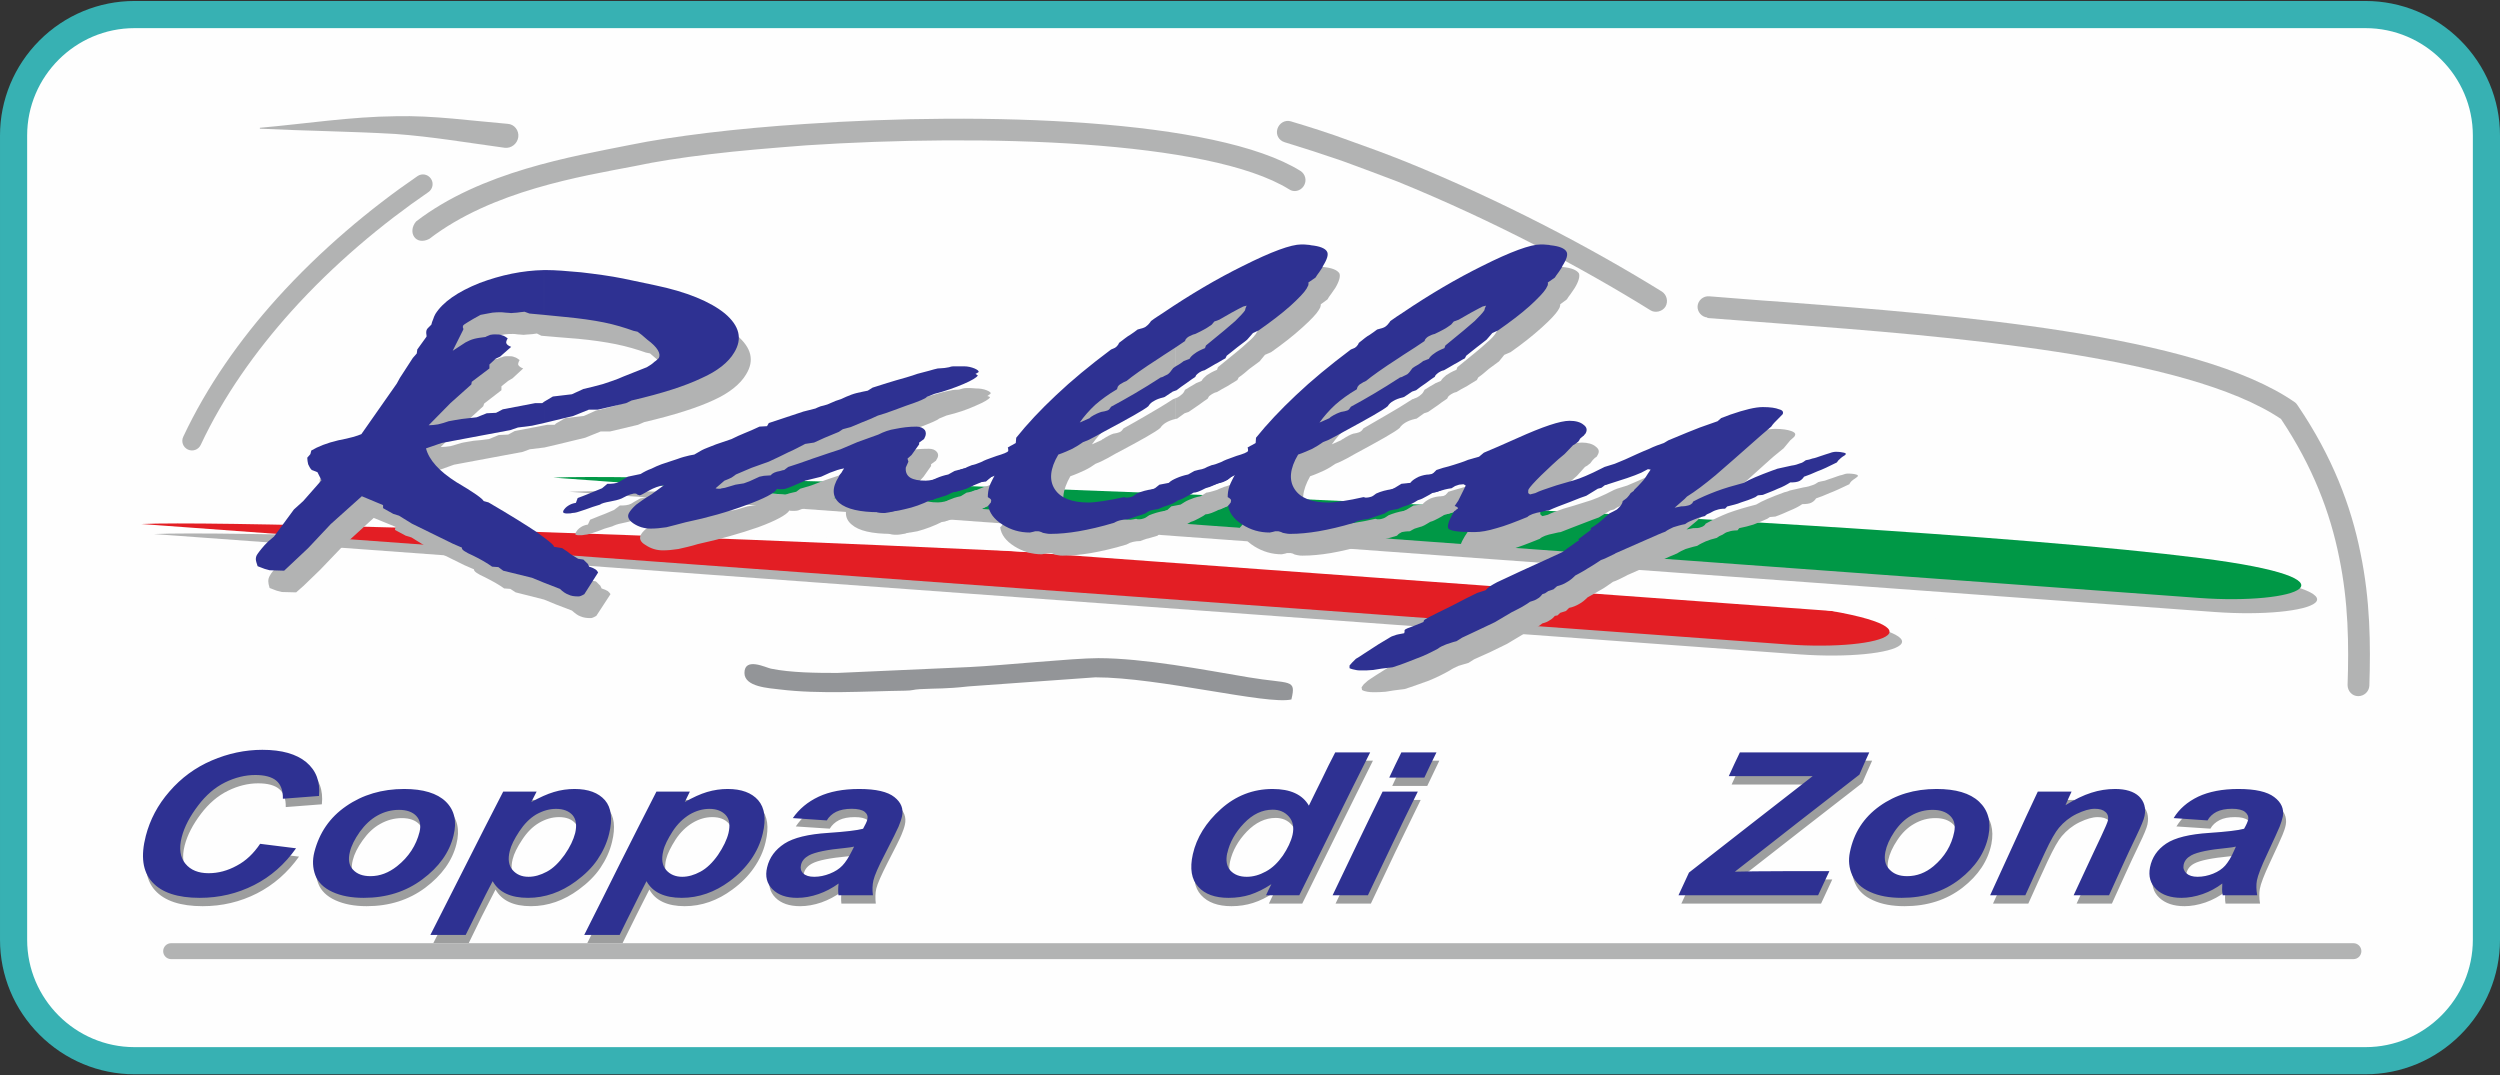
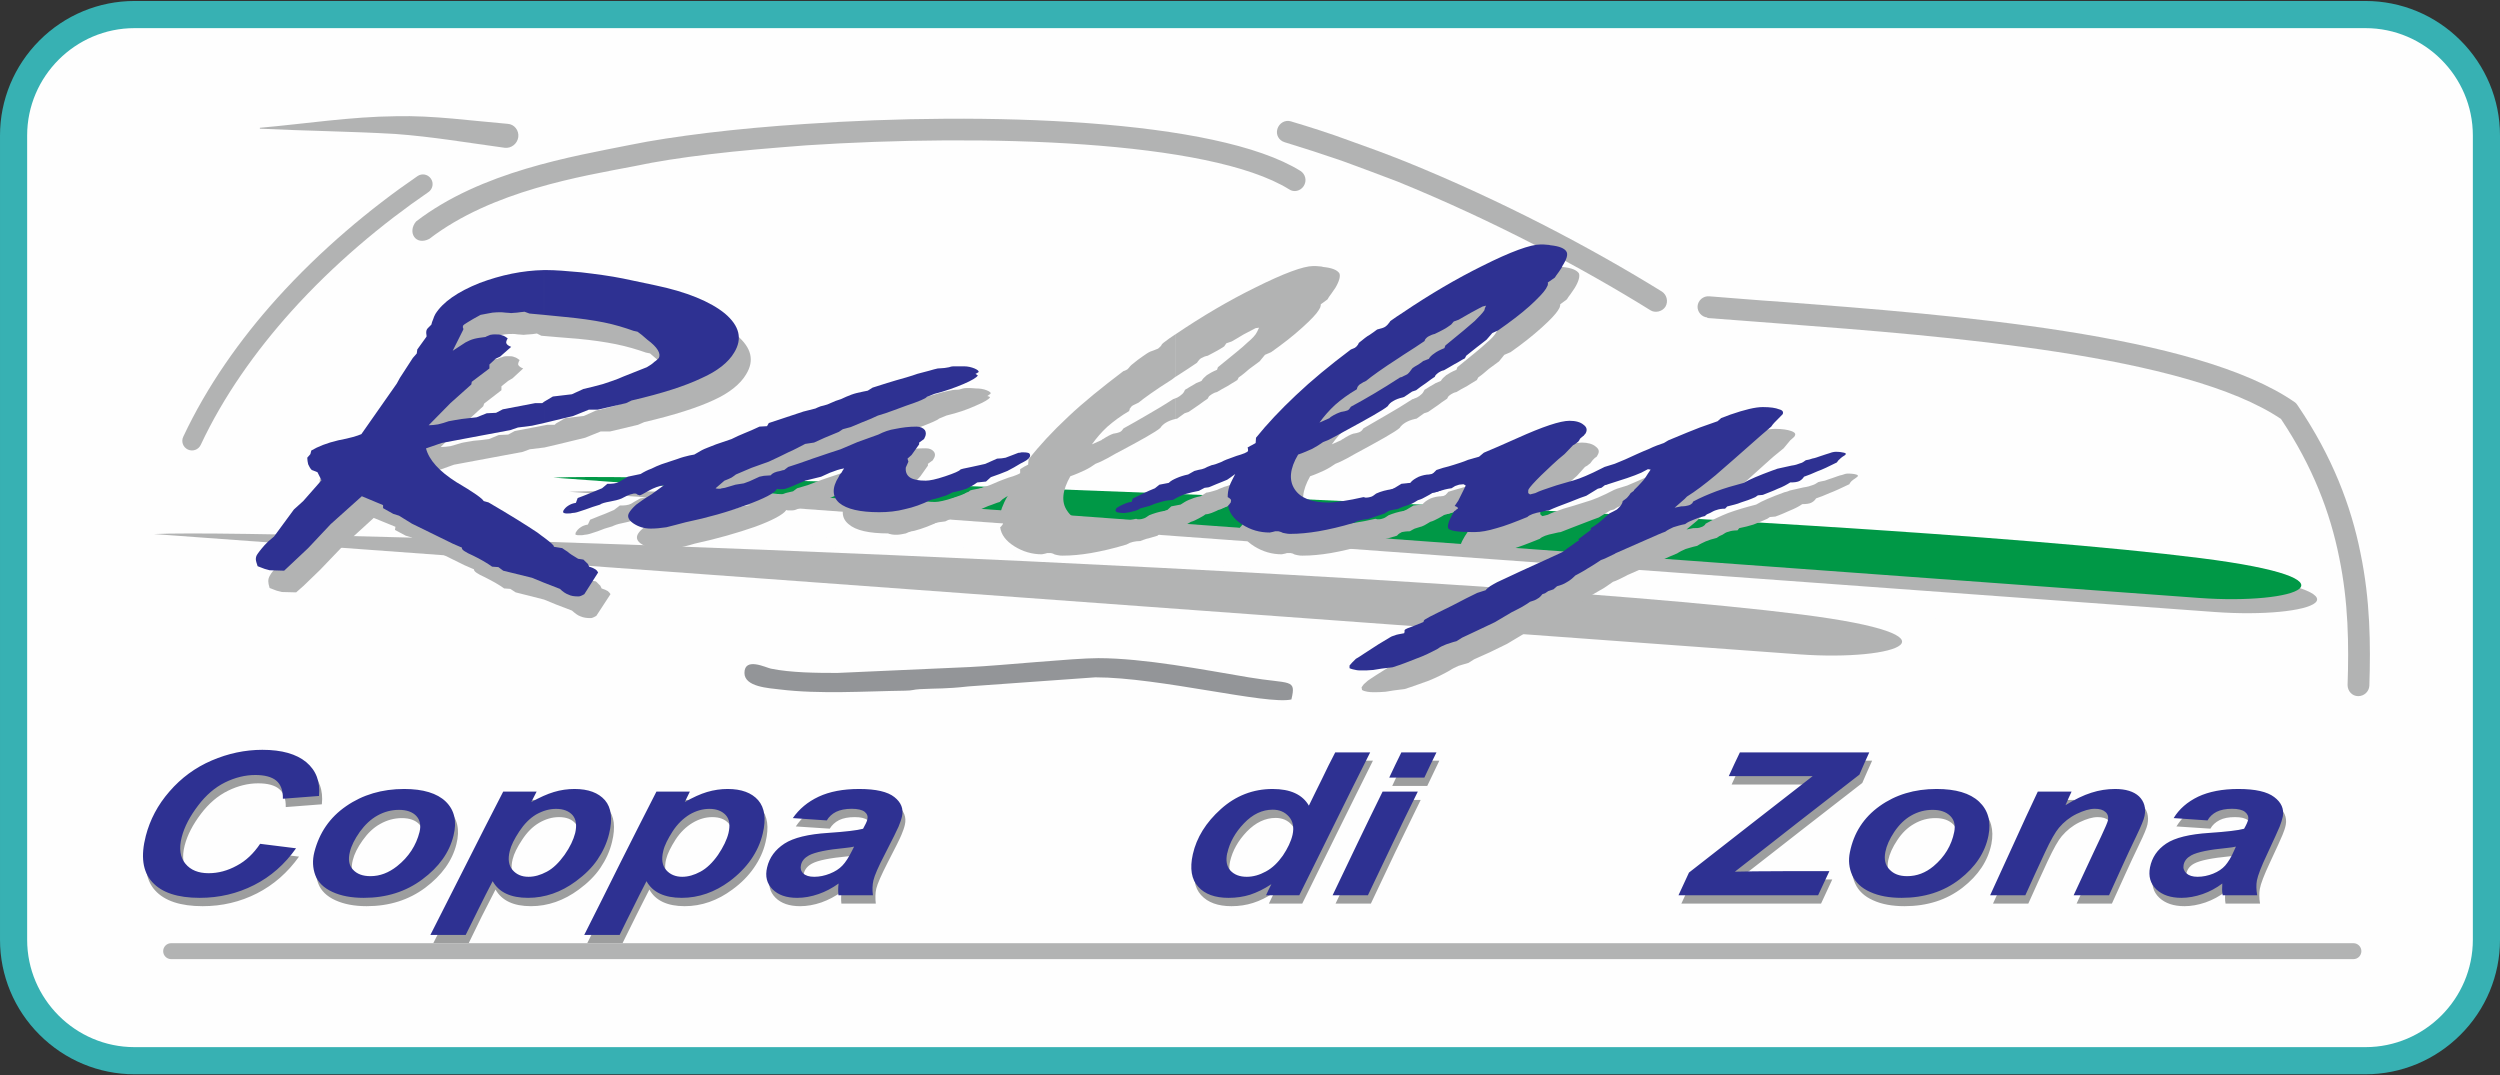
<svg xmlns="http://www.w3.org/2000/svg" xml:space="preserve" width="279px" height="120px" version="1.0" style="shape-rendering:geometricPrecision; text-rendering:geometricPrecision; image-rendering:optimizeQuality; fill-rule:evenodd; clip-rule:evenodd" viewBox="0 0 279 120">
  <rect x="0" y="0" width="279" height="120" fill="#333333" stroke="none" />
  <defs>
    <style type="text/css">
   
    .fil4 {fill:#009846}
    .fil0 {fill:#37B1B3}
    .fil8 {fill:#939598}
    .fil2 {fill:#B2B3B3}
    .fil3 {fill:#E31E24}
    .fil1 {fill:#FEFEFE}
    .fil6 {fill:#2E3192;fill-rule:nonzero}
    .fil7 {fill:#9D9E9E;fill-rule:nonzero}
    .fil5 {fill:#B2B3B3;fill-rule:nonzero}
   
  </style>
  </defs>
  <g id="Livello_x0020_1">
    <path class="fil0" d="M15.01 0.11l248.98 0c3.99,0 7.78,1.58 10.6,4.4 2.82,2.82 4.41,6.62 4.41,10.61l0 89.76c0,3.99 -1.59,7.79 -4.41,10.6 -2.82,2.82 -6.61,4.41 -10.6,4.41l-248.98 0c-3.99,0 -7.78,-1.59 -10.6,-4.41 -2.82,-2.81 -4.41,-6.61 -4.41,-10.6l0 -89.76c0,-3.99 1.59,-7.79 4.41,-10.61 2.82,-2.82 6.61,-4.4 10.6,-4.4zm248.98 6.07l-248.98 0c-2.37,0 -4.63,0.94 -6.32,2.62 -1.67,1.68 -2.62,3.93 -2.62,6.32l0 89.76c0,2.39 0.95,4.63 2.62,6.32 1.69,1.68 3.95,2.62 6.32,2.62l248.98 0c2.37,0 4.63,-0.94 6.32,-2.62 1.67,-1.69 2.62,-3.93 2.62,-6.32l0 -89.76c0,-2.39 -0.95,-4.64 -2.62,-6.32 -1.69,-1.68 -3.95,-2.62 -6.32,-2.62z" />
    <path class="fil1" d="M15.01 3.14l248.98 0c6.59,0 11.98,5.39 11.98,11.98l0 89.76c0,6.59 -5.39,11.98 -11.98,11.98l-248.98 0c-6.59,0 -11.98,-5.39 -11.98,-11.98l0 -89.76c0,-6.59 5.39,-11.98 11.98,-11.98z" />
    <path class="fil1" d="M14.52 59.02l183.68 13.43c10.85,0.78 18.96,-2.06 0.19,-4.45 -39.45,-5 -169.36,-9.66 -183.87,-8.98l0 0z" />
    <path class="fil1" d="M61.74 53.84l183.67 13.43c10.85,0.78 18.96,-2.06 0.2,-4.45 -39.47,-5 -169.37,-9.66 -183.87,-8.98l0 0z" />
    <path class="fil2" d="M17.18 59.6l183.68 13.43c10.84,0.78 18.96,-2.07 0.2,-4.45 -39.47,-5 -169.37,-9.66 -183.88,-8.98l0 0z" />
-     <path class="fil3" d="M15.78 58.48l183.68 13.44c10.84,0.79 18.96,-2.07 0.2,-4.44 -39.47,-5.01 -169.38,-9.67 -183.88,-9z" />
    <path class="fil1" d="M42.71 56.37l183.68 13.42c10.84,0.79 18.96,-2.05 0.2,-4.43 -39.47,-5.01 -169.37,-9.67 -183.88,-8.99l0 0z" />
    <path class="fil2" d="M63.51 54.88l183.67 13.42c10.85,0.79 18.95,-2.05 0.2,-4.44 -39.46,-5 -169.37,-9.66 -183.87,-8.98l0 0z" />
    <path class="fil4" d="M61.74 53.3l183.67 13.43c10.85,0.8 18.96,-2.06 0.2,-4.44 -39.47,-5 -169.37,-9.67 -183.87,-8.99l0 0z" />
    <path class="fil5" d="M46.43 24.72c7.27,-5.59 17.47,-7.26 23.9,-8.55 2.42,-0.5 5.35,-0.94 8.61,-1.34 3.31,-0.4 6.98,-0.74 10.84,-0.99 20.08,-1.39 45.96,-0.6 55.36,5.24 0.54,0.35 0.74,1.09 0.35,1.69 -0.35,0.54 -1.09,0.74 -1.64,0.35 -8.9,-5.5 -34.19,-6.19 -53.88,-4.9 -3.85,0.3 -7.47,0.59 -10.73,0.99 -3.28,0.39 -6.09,0.83 -8.42,1.33 -5.94,1.14 -15.88,2.73 -22.91,8.12 -1.53,0.79 -2.47,-0.74 -1.48,-1.94l0 0z" />
    <path class="fil5" d="M143.36 15.87c-0.65,-0.2 -1,-0.84 -0.8,-1.49 0.2,-0.64 0.85,-1.03 1.49,-0.84 2.18,0.65 4.35,1.34 6.48,2.13 2.13,0.75 4.26,1.54 6.34,2.37 10.78,4.37 20.78,9.66 28.6,14.5 0.54,0.35 0.74,1.1 0.39,1.69 -0.34,0.54 -1.14,0.74 -1.68,0.39 -7.72,-4.8 -17.62,-10.04 -28.2,-14.35 -2.09,-0.79 -4.16,-1.58 -6.24,-2.33 -2.12,-0.73 -4.25,-1.42 -6.38,-2.07l0 0z" />
    <path class="fil5" d="M49.18 49.89c0.35,0 0.74,-0.05 1.09,-0.1 0.35,-0.1 0.74,-0.2 1.19,-0.35 0.4,-0.1 0.89,-0.15 1.39,-0.25 0.54,-0.05 1.08,-0.09 1.72,-0.19l1.09 -0.45 1.05 -0.05 0.74 -0.4 3.61 -0.69 0.84 0 0.15 -0.15 0 2.38 -1.29 0.3 -1.64 0.2 -0.78 0.29 -7.67 1.43 -1.79 0.64c0.35,1.3 1.49,2.53 3.42,3.72 1.88,1.13 2.92,1.83 3.06,2.12l0.55 0.15c2.28,1.34 4.06,2.48 5.39,3.42 0.3,0.15 0.55,0.35 0.75,0.5l0 5.05 -1.34 -0.55 -3.16 -0.8 -0.6 -0.39 -0.69 -0.05c-0.54,-0.4 -1.24,-0.79 -2.13,-1.24 -0.89,-0.4 -1.28,-0.69 -1.23,-0.89l-1.04 -0.45 -4.5 -2.22 -1.44 -0.89 -0.65 -0.2 -1.19 -0.64 0.05 -0.35 -2.42 -0.99 -3.42 3.12 -2.56 2.67 -1.84 1.78 -0.84 0.74 -1.58 -0.04 -0.6 -0.15 -0.78 -0.3c-0.1,-0.3 -0.15,-0.59 -0.15,-0.74 0,-0.25 0.05,-0.4 0.15,-0.6 0.1,-0.2 0.25,-0.39 0.45,-0.64 0.19,-0.2 0.43,-0.5 0.73,-0.79l0.69 -0.54 2.23 -3.02 1.04 -0.95 1.98 -2.32 -0.4 -0.84 -0.7 -0.3c-0.13,-0.2 -0.28,-0.44 -0.38,-0.64 -0.05,-0.25 -0.05,-0.5 -0.05,-0.74l0.35 -0.4 0.05 -0.4c0.73,-0.44 1.72,-0.84 3.01,-1.09 1.29,-0.28 2.18,-0.53 2.57,-0.73l4.01 -5.64 0.35 -0.65 1.43 -2.23 0.44 -0.49 0.05 -0.45 0.99 -1.43 0 -0.11c-0.05,-0.28 0,-0.53 0.05,-0.63 0.05,-0.05 0.05,-0.1 0.15,-0.2l0.4 -0.39c0,-0.2 0.05,-0.4 0.15,-0.6l0.29 -0.59c0.85,-1.34 2.48,-2.48 4.95,-3.46 2.38,-0.89 4.75,-1.39 7.13,-1.44l0 5.04 -1.64 -0.14 -0.49 -0.25c-0.35,0.05 -0.65,0.1 -0.9,0.1 -0.24,0 -0.44,0.05 -0.58,0.05 -0.2,0 -0.4,-0.05 -0.64,-0.05 -0.3,-0.05 -0.5,-0.05 -0.55,-0.05 -0.3,0 -0.59,0 -0.94,0.05 -0.3,0.05 -0.75,0.15 -1.29,0.25 -0.64,0.34 -1.14,0.59 -1.44,0.79 -0.3,0.2 -0.48,0.35 -0.54,0.45 -0.04,0.04 -0.04,0.1 0,0.19 0.05,0.05 0.05,0.15 0,0.2l-1.18 2.37 1.48 -0.94c0.24,-0.15 0.59,-0.25 0.94,-0.34 0.39,-0.15 0.79,-0.2 1.24,-0.24 0.2,-0.1 0.34,-0.16 0.54,-0.2 0.2,-0.1 0.4,-0.1 0.6,-0.1 0.29,0 0.54,0 0.74,0.1 0.2,0.04 0.4,0.2 0.59,0.33 -0.15,0.25 -0.19,0.45 -0.15,0.55 0.1,0.15 0.25,0.29 0.55,0.39l-1.19 1.1 -0.49 0.29 -0.75 0.6 0 0.44 -1.93 1.49 -0.1 0.3 -2.32 2.12 -2.43 2.43 0 0zm12.87 17.57l0 -5.05c0.84,0.58 1.19,0.93 1.14,1.03l0.89 0.15c0.19,0.1 0.34,0.25 0.59,0.4 0.24,0.19 0.64,0.44 1.19,0.79l0.64 0.1 0.5 0.49 0.14 0.3c0.3,0.1 0.55,0.2 0.7,0.3 0.1,0.1 0.25,0.24 0.29,0.34l-1.58 2.42c-0.15,0.1 -0.3,0.15 -0.4,0.2 -0.1,0.05 -0.2,0.05 -0.24,0.05 -0.45,0 -0.8,-0.05 -1.14,-0.2 -0.3,-0.1 -0.6,-0.34 -0.94,-0.64l-1.78 -0.68zm0 -20.2l1.04 -0.6 2.07 -0.24 1.34 -0.6c0.69,-0.14 1.39,-0.34 2.13,-0.53 0.79,-0.25 1.53,-0.5 2.32,-0.84l2.58 -1.04c0.39,-0.2 0.64,-0.4 0.89,-0.6 0.2,-0.15 0.35,-0.3 0.45,-0.45 0.29,-0.49 -0.15,-1.14 -1.29,-2.03 -0.45,-0.39 -0.79,-0.69 -1.04,-0.89l-0.45 -0.09c-0.99,-0.35 -2.13,-0.69 -3.36,-0.94 -1.24,-0.25 -2.63,-0.45 -4.21,-0.6l-2.47 -0.2 0 -5.04 0.35 0c0.89,0 2.17,0.1 3.85,0.25 1.64,0.19 3.22,0.39 4.65,0.69l3.57 0.74c3.56,0.79 6.14,1.83 7.76,3.17 1.64,1.39 1.98,2.81 1.04,4.35 -0.64,1.09 -1.87,2.08 -3.6,2.87 -1.79,0.84 -4.41,1.68 -7.78,2.47l-0.69 0.3 -3.11 0.74 -1.05 0 -1.73 0.7 -3.26 0.79 0 -2.38 0 0z" />
-     <path class="fil5" d="M75.45 56.57c-0.53,0.1 -1.13,0.29 -1.68,0.58 -0.54,0.35 -0.89,0.55 -1.04,0.55 -0.1,-0.05 -0.24,-0.05 -0.29,-0.1 -0.1,-0.05 -0.2,-0.1 -0.25,-0.1 -0.1,0 -0.2,0 -0.25,0.05 -0.1,0 -0.25,0.05 -0.49,0.15l-0.75 0.35c-0.35,0.14 -0.79,0.24 -1.28,0.34 -0.54,0.1 -0.89,0.25 -1.09,0.35l-0.84 0.25 -0.79 0.3 -0.89 0.29c-0.2,0.05 -0.4,0.1 -0.55,0.1 -0.2,0.05 -0.35,0.05 -0.45,0.05l-0.34 0c-0.05,0 -0.15,-0.05 -0.24,-0.05l0 -0.2c0.15,-0.29 0.34,-0.49 0.58,-0.64 0.2,-0.15 0.5,-0.25 0.8,-0.3l0.25 -0.54c0.29,-0.1 0.59,-0.25 0.99,-0.4 0.39,-0.15 0.94,-0.35 1.68,-0.69l0.65 -0.5 0.34 0c0.24,0 0.45,-0.04 0.65,-0.09 0.18,-0.05 0.38,-0.15 0.58,-0.3l0.7 -0.39 1.43 -0.3c0.4,-0.2 0.8,-0.45 1.14,-0.59 0.4,-0.2 0.8,-0.35 1.14,-0.5 0.74,-0.25 1.33,-0.44 1.83,-0.6 0.44,-0.14 0.89,-0.29 1.34,-0.39l0.54 -0.1c0.2,-0.15 0.45,-0.3 0.8,-0.5 0.34,-0.15 0.89,-0.34 1.58,-0.64l1.77 -0.6c0.45,-0.19 0.95,-0.44 1.44,-0.64 0.5,-0.19 1.04,-0.45 1.69,-0.69l0.78 -0.09 0.2 -0.35 3.91 -1.29 1.28 -0.35c0.2,-0.1 0.4,-0.14 0.6,-0.24 0.25,-0.05 0.44,-0.1 0.74,-0.2l0.94 -0.4 0.6 -0.2c0.4,-0.2 0.79,-0.34 1.19,-0.49 0.35,-0.15 0.79,-0.25 1.33,-0.35l0.44 -0.05 0.6 -0.35c0.89,-0.34 2.13,-0.68 3.71,-1.18 0.55,-0.15 0.98,-0.29 1.24,-0.34l1.38 -0.4c0.35,-0.1 0.65,-0.15 0.89,-0.2 0.25,-0.05 0.45,-0.1 0.6,-0.1 0.2,0 0.44,0 0.69,-0.09 0.3,-0.1 0.5,-0.1 0.6,-0.1l0.44 0c0.25,0 0.45,0.04 0.6,0.04 0.44,0 0.84,0.06 1.19,0.2 0.39,0.15 0.53,0.3 0.43,0.4 0,0 -0.04,0.05 -0.14,0.1 -0.06,0.05 -0.15,0.1 -0.2,0.15 0.05,0 0.1,0.05 0.2,0.05l0.1 0.1c-0.16,0.24 -0.69,0.54 -1.63,0.94 -0.94,0.43 -1.98,0.78 -3.22,1.08l-0.85 0.35c-0.1,0.14 -0.88,0.49 -2.37,1.04 -0.94,0.29 -1.68,0.59 -2.28,0.79l-0.79 0.25 -0.83 0.44 -1.04 0.35 -1.14 0.55 -0.94 0.19 -0.4 0.29 -1.64 0.65 -1.18 0.54 -0.94 0.15c-0.59,0.3 -1.24,0.64 -1.93,0.99 -0.69,0.3 -1.39,0.65 -2.17,0.99l-1.89 0.7 -1.73 0.74c-0.15,0.1 -0.35,0.25 -0.54,0.35 -0.2,0.09 -0.45,0.25 -0.75,0.34l-1.03 0.84c0.1,0.05 0.2,0.05 0.35,0.05l0.19 0c0.11,0 0.29,-0.05 0.49,-0.1l1.19 -0.35 0.94 -0.14 0.65 -0.25 1.09 -0.49 0.49 -0.1 0.74 -0.05c0.2,-0.25 0.59,-0.4 1.09,-0.5 0.24,-0.05 0.4,-0.1 0.44,-0.1l0.45 -0.34 1.19 -0.35c0.69,-0.25 1.39,-0.55 2.13,-0.79l2.52 -0.84 1.88 -0.8 2.32 -0.84c0.6,-0.3 1.24,-0.49 1.99,-0.64 0.69,-0.14 1.48,-0.2 2.32,-0.2 0.39,0 0.69,0.11 0.89,0.35 0.2,0.24 0.2,0.54 -0.05,0.89l-0.04 0.09 -0.55 0.4 0 0.2 -0.84 1.19 -0.4 0.44 0.1 0.3 -0.35 0.65c-0.04,0.49 0.16,0.89 0.5,1.13 0.4,0.25 0.99,0.35 1.77,0.35 0.4,0 1.14,-0.15 2.14,-0.49 1.04,-0.35 1.63,-0.6 1.73,-0.75 0,-0.05 0.4,-0.15 1.19,-0.29 0.58,-0.1 1.13,-0.25 1.58,-0.35l1.28 -0.55c0.4,-0.04 0.75,-0.1 1,-0.14 0.24,-0.05 0.49,-0.15 0.74,-0.3l0.64 -0.25 0.35 0c0.1,-0.05 0.2,-0.05 0.3,-0.05 0.24,0 0.44,0.05 0.53,0.1 0.15,0.1 0.15,0.2 0.15,0.35l-0.1 0.1c-0.05,0.09 -0.14,0.25 -0.29,0.35 -0.14,0.09 -0.34,0.19 -0.64,0.34 -0.49,0.3 -0.99,0.6 -1.54,0.84 -0.49,0.25 -1.14,0.5 -1.78,0.7l-0.54 0.49 -1 0.1c-0.39,0.3 -0.78,0.5 -1.22,0.7 -0.4,0.14 -0.9,0.28 -1.54,0.38 -0.35,0.2 -0.74,0.4 -1.14,0.5 -0.45,0.15 -0.84,0.3 -1.29,0.34 -0.98,0.5 -1.92,0.85 -2.86,1.1 -0.95,0.19 -1.89,0.29 -2.88,0.29 -2.17,0 -3.66,-0.34 -4.45,-1.04 -0.84,-0.69 -0.84,-1.68 -0.1,-2.91l0.3 -0.45c0.1,-0.2 0.2,-0.35 0.29,-0.5 -0.19,0.06 -0.44,0.1 -0.74,0.2 -0.25,0.1 -0.54,0.2 -0.79,0.3l-1.04 0.45 -1.73 0.44 -1.38 0.6c-0.4,0.15 -0.65,0.24 -0.8,0.3 -0.15,0.04 -0.3,0.04 -0.35,0.04l-0.34 0c-0.1,0 -0.2,0 -0.3,-0.04l0 0.04c-0.3,0.44 -1.43,1.09 -3.46,1.83 -1.98,0.69 -4.25,1.34 -6.73,1.88 -0.79,0.25 -1.54,0.4 -2.17,0.55 -0.65,0.1 -1.19,0.15 -1.74,0.15 -0.69,0 -1.34,-0.2 -1.93,-0.6 -0.59,-0.34 -0.74,-0.74 -0.49,-1.19 0.14,-0.25 0.44,-0.54 0.84,-0.84 0.4,-0.35 0.94,-0.74 1.63,-1.19l1.44 -1.04 -0.01 0.01z" />
+     <path class="fil5" d="M75.45 56.57c-0.53,0.1 -1.13,0.29 -1.68,0.58 -0.54,0.35 -0.89,0.55 -1.04,0.55 -0.1,-0.05 -0.24,-0.05 -0.29,-0.1 -0.1,-0.05 -0.2,-0.1 -0.25,-0.1 -0.1,0 -0.2,0 -0.25,0.05 -0.1,0 -0.25,0.05 -0.49,0.15l-0.75 0.35c-0.35,0.14 -0.79,0.24 -1.28,0.34 -0.54,0.1 -0.89,0.25 -1.09,0.35l-0.84 0.25 -0.79 0.3 -0.89 0.29c-0.2,0.05 -0.4,0.1 -0.55,0.1 -0.2,0.05 -0.35,0.05 -0.45,0.05l-0.34 0c-0.05,0 -0.15,-0.05 -0.24,-0.05l0 -0.2c0.15,-0.29 0.34,-0.49 0.58,-0.64 0.2,-0.15 0.5,-0.25 0.8,-0.3l0.25 -0.54c0.29,-0.1 0.59,-0.25 0.99,-0.4 0.39,-0.15 0.94,-0.35 1.68,-0.69l0.65 -0.5 0.34 0c0.24,0 0.45,-0.04 0.65,-0.09 0.18,-0.05 0.38,-0.15 0.58,-0.3l0.7 -0.39 1.43 -0.3c0.4,-0.2 0.8,-0.45 1.14,-0.59 0.4,-0.2 0.8,-0.35 1.14,-0.5 0.74,-0.25 1.33,-0.44 1.83,-0.6 0.44,-0.14 0.89,-0.29 1.34,-0.39l0.54 -0.1c0.2,-0.15 0.45,-0.3 0.8,-0.5 0.34,-0.15 0.89,-0.34 1.58,-0.64l1.77 -0.6c0.45,-0.19 0.95,-0.44 1.44,-0.64 0.5,-0.19 1.04,-0.45 1.69,-0.69l0.78 -0.09 0.2 -0.35 3.91 -1.29 1.28 -0.35c0.2,-0.1 0.4,-0.14 0.6,-0.24 0.25,-0.05 0.44,-0.1 0.74,-0.2l0.94 -0.4 0.6 -0.2c0.4,-0.2 0.79,-0.34 1.19,-0.49 0.35,-0.15 0.79,-0.25 1.33,-0.35l0.44 -0.05 0.6 -0.35c0.89,-0.34 2.13,-0.68 3.71,-1.18 0.55,-0.15 0.98,-0.29 1.24,-0.34l1.38 -0.4c0.35,-0.1 0.65,-0.15 0.89,-0.2 0.25,-0.05 0.45,-0.1 0.6,-0.1 0.2,0 0.44,0 0.69,-0.09 0.3,-0.1 0.5,-0.1 0.6,-0.1l0.44 0c0.25,0 0.45,0.04 0.6,0.04 0.44,0 0.84,0.06 1.19,0.2 0.39,0.15 0.53,0.3 0.43,0.4 0,0 -0.04,0.05 -0.14,0.1 -0.06,0.05 -0.15,0.1 -0.2,0.15 0.05,0 0.1,0.05 0.2,0.05l0.1 0.1c-0.16,0.24 -0.69,0.54 -1.63,0.94 -0.94,0.43 -1.98,0.78 -3.22,1.08l-0.85 0.35c-0.1,0.14 -0.88,0.49 -2.37,1.04 -0.94,0.29 -1.68,0.59 -2.28,0.79l-0.79 0.25 -0.83 0.44 -1.04 0.35 -1.14 0.55 -0.94 0.19 -0.4 0.29 -1.64 0.65 -1.18 0.54 -0.94 0.15c-0.59,0.3 -1.24,0.64 -1.93,0.99 -0.69,0.3 -1.39,0.65 -2.17,0.99l-1.89 0.7 -1.73 0.74c-0.15,0.1 -0.35,0.25 -0.54,0.35 -0.2,0.09 -0.45,0.25 -0.75,0.34l-1.03 0.84l0.19 0c0.11,0 0.29,-0.05 0.49,-0.1l1.19 -0.35 0.94 -0.14 0.65 -0.25 1.09 -0.49 0.49 -0.1 0.74 -0.05c0.2,-0.25 0.59,-0.4 1.09,-0.5 0.24,-0.05 0.4,-0.1 0.44,-0.1l0.45 -0.34 1.19 -0.35c0.69,-0.25 1.39,-0.55 2.13,-0.79l2.52 -0.84 1.88 -0.8 2.32 -0.84c0.6,-0.3 1.24,-0.49 1.99,-0.64 0.69,-0.14 1.48,-0.2 2.32,-0.2 0.39,0 0.69,0.11 0.89,0.35 0.2,0.24 0.2,0.54 -0.05,0.89l-0.04 0.09 -0.55 0.4 0 0.2 -0.84 1.19 -0.4 0.44 0.1 0.3 -0.35 0.65c-0.04,0.49 0.16,0.89 0.5,1.13 0.4,0.25 0.99,0.35 1.77,0.35 0.4,0 1.14,-0.15 2.14,-0.49 1.04,-0.35 1.63,-0.6 1.73,-0.75 0,-0.05 0.4,-0.15 1.19,-0.29 0.58,-0.1 1.13,-0.25 1.58,-0.35l1.28 -0.55c0.4,-0.04 0.75,-0.1 1,-0.14 0.24,-0.05 0.49,-0.15 0.74,-0.3l0.64 -0.25 0.35 0c0.1,-0.05 0.2,-0.05 0.3,-0.05 0.24,0 0.44,0.05 0.53,0.1 0.15,0.1 0.15,0.2 0.15,0.35l-0.1 0.1c-0.05,0.09 -0.14,0.25 -0.29,0.35 -0.14,0.09 -0.34,0.19 -0.64,0.34 -0.49,0.3 -0.99,0.6 -1.54,0.84 -0.49,0.25 -1.14,0.5 -1.78,0.7l-0.54 0.49 -1 0.1c-0.39,0.3 -0.78,0.5 -1.22,0.7 -0.4,0.14 -0.9,0.28 -1.54,0.38 -0.35,0.2 -0.74,0.4 -1.14,0.5 -0.45,0.15 -0.84,0.3 -1.29,0.34 -0.98,0.5 -1.92,0.85 -2.86,1.1 -0.95,0.19 -1.89,0.29 -2.88,0.29 -2.17,0 -3.66,-0.34 -4.45,-1.04 -0.84,-0.69 -0.84,-1.68 -0.1,-2.91l0.3 -0.45c0.1,-0.2 0.2,-0.35 0.29,-0.5 -0.19,0.06 -0.44,0.1 -0.74,0.2 -0.25,0.1 -0.54,0.2 -0.79,0.3l-1.04 0.45 -1.73 0.44 -1.38 0.6c-0.4,0.15 -0.65,0.24 -0.8,0.3 -0.15,0.04 -0.3,0.04 -0.35,0.04l-0.34 0c-0.1,0 -0.2,0 -0.3,-0.04l0 0.04c-0.3,0.44 -1.43,1.09 -3.46,1.83 -1.98,0.69 -4.25,1.34 -6.73,1.88 -0.79,0.25 -1.54,0.4 -2.17,0.55 -0.65,0.1 -1.19,0.15 -1.74,0.15 -0.69,0 -1.34,-0.2 -1.93,-0.6 -0.59,-0.34 -0.74,-0.74 -0.49,-1.19 0.14,-0.25 0.44,-0.54 0.84,-0.84 0.4,-0.35 0.94,-0.74 1.63,-1.19l1.44 -1.04 -0.01 0.01z" />
    <path class="fil5" d="M121.86 49.59l1.1 -0.49c0,-0.06 0.05,-0.06 0.14,-0.1 0.45,-0.3 0.85,-0.5 1.14,-0.6 0.3,-0.05 0.55,-0.1 0.65,-0.15 0.15,-0.05 0.29,-0.15 0.38,-0.29l0.11 -0.15c0.84,-0.45 1.68,-0.95 2.62,-1.49 0.94,-0.54 1.94,-1.13 2.93,-1.78 0.08,0 0.13,-0.05 0.23,-0.09l0 2.31c-0.43,0.1 -0.78,0.25 -1.03,0.4 -0.25,0.15 -0.49,0.35 -0.64,0.6 -0.5,0.44 -2.18,1.38 -5,2.87 -0.69,0.4 -1.24,0.7 -1.63,0.88l-0.6 0.25c-0.34,0.25 -0.74,0.5 -1.24,0.74 -0.44,0.2 -0.99,0.45 -1.57,0.65 -0.9,1.59 -1.04,2.87 -0.35,3.86 0.64,0.99 1.87,1.48 3.71,1.48 0.44,0 0.99,-0.05 1.63,-0.15 0.7,-0.1 1.43,-0.24 2.32,-0.44 0.05,0 0.1,0 0.2,0.05l0.2 0c0.2,0 0.34,-0.05 0.5,-0.1 0.19,-0.05 0.34,-0.2 0.59,-0.35 0.49,-0.2 1.09,-0.39 1.73,-0.49 0.65,-0.1 0.99,-0.24 1.08,-0.34l0 -0.05 0.1 -0.05 0 2.42 -0.19 0.1 -0.34 0.2c-0.4,0 -0.69,0.05 -0.89,0.09 -0.2,0.1 -0.4,0.2 -0.55,0.4 -0.55,0.15 -0.94,0.3 -1.24,0.35 -0.25,0.1 -0.49,0.15 -0.69,0.25 -0.3,0 -0.6,0.04 -0.84,0.1 -0.2,0.04 -0.45,0.14 -0.7,0.29 -1.48,0.45 -2.82,0.75 -3.96,0.95 -1.13,0.19 -2.17,0.29 -3.16,0.29 -0.15,0 -0.34,0 -0.54,-0.05 -0.2,-0.05 -0.3,-0.05 -0.4,-0.1 -0.1,-0.05 -0.15,-0.1 -0.25,-0.1 -0.05,-0.04 -0.14,-0.04 -0.24,-0.04l-0.3 0c-0.1,0.04 -0.3,0.09 -0.6,0.14 -1.09,0 -2.12,-0.3 -3.06,-0.89 -0.94,-0.59 -1.48,-1.29 -1.59,-2.13 0.05,-0.05 0.15,-0.1 0.15,-0.15 0.05,-0.05 0.1,-0.1 0.15,-0.2 0.05,-0.15 0.05,-0.25 0.05,-0.34 -0.05,-0.05 -0.2,-0.15 -0.4,-0.25 0,-0.4 0.1,-0.79 0.25,-1.23 0.15,-0.4 0.35,-0.85 0.65,-1.34l-0.6 0.4 -0.3 0.29c-0.39,0.1 -0.79,0.3 -1.28,0.45 -0.5,0.2 -0.75,0.34 -0.9,0.39l-0.34 0 -0.65 0.34c-0.53,0.1 -1.03,0.2 -1.47,0.35 -0.45,0.15 -0.95,0.4 -1.44,0.64 -0.45,0.05 -0.94,0.1 -1.34,0.25 -0.45,0.1 -0.89,0.25 -1.29,0.45l-0.93 0.25c-0.3,0.15 -0.59,0.29 -0.84,0.39 -0.3,0.05 -0.65,0.15 -1,0.15l-0.14 0c-0.3,0 -0.55,-0.05 -0.7,-0.1 -0.2,-0.1 -0.2,-0.2 -0.15,-0.29 0.05,-0.1 0.1,-0.15 0.15,-0.2 0.05,-0.05 0.15,-0.1 0.2,-0.15 0.3,-0.15 0.55,-0.25 0.79,-0.35 0.25,-0.05 0.45,-0.15 0.65,-0.15l0.15 -0.39 1.19 -0.6c0.39,-0.2 0.83,-0.34 1.28,-0.54l0.44 -0.4 1.04 -0.2c0.3,-0.19 0.6,-0.39 0.94,-0.53 0.35,-0.15 0.75,-0.3 1.29,-0.4l0.65 -0.4c0.34,-0.04 0.63,-0.15 0.83,-0.2 0.2,-0.04 0.45,-0.14 0.64,-0.24l0.5 -0.2c0.2,-0.05 0.55,-0.15 0.99,-0.35 0.45,-0.19 0.79,-0.35 1.09,-0.45l0.65 -0.24c0.39,-0.1 0.64,-0.2 0.89,-0.3 0.25,-0.1 0.34,-0.15 0.39,-0.2l0 -0.44c0.24,-0.15 0.39,-0.25 0.49,-0.3 0.15,-0.05 0.25,-0.15 0.4,-0.2l0.05 -0.59c1.19,-1.53 2.67,-3.12 4.41,-4.75 1.72,-1.63 3.81,-3.31 6.17,-5.1 0.2,-0.05 0.35,-0.15 0.45,-0.2 0.1,-0.1 0.2,-0.2 0.3,-0.34l0.15 -0.15c0.54,-0.45 0.94,-0.75 1.23,-0.94 0.3,-0.2 0.55,-0.4 0.85,-0.54 0.39,-0.15 0.69,-0.25 0.89,-0.34 0.2,-0.16 0.35,-0.3 0.44,-0.5l0.16 -0.15c0.44,-0.35 0.88,-0.65 1.32,-0.94l0 4.75 -0.38 0.29c-1.89,1.19 -3.12,2.09 -3.72,2.58l-0.6 0.29c-0.19,0.1 -0.29,0.25 -0.34,0.35 -0.05,0 -0.05,0.04 -0.05,0.14 -0.05,0.06 -0.05,0.1 -0.05,0.15 -0.94,0.55 -1.73,1.14 -2.42,1.74 -0.7,0.64 -1.24,1.29 -1.74,1.98l0 0zm9.3 9.4l0 -2.42 1.59 -0.45c0.35,-0.2 0.79,-0.44 1.29,-0.64 0.44,-0.2 0.99,-0.4 1.63,-0.6 0.55,-0.24 1.04,-0.44 1.38,-0.54 0.4,-0.1 0.8,-0.2 1.19,-0.2l0.89 -0.5c0.4,-0.04 0.75,-0.1 1,-0.14 0.29,-0.05 0.54,-0.15 0.84,-0.3 0.15,-0.1 0.35,-0.15 0.54,-0.2 0.15,0 0.35,-0.05 0.55,-0.05 0.4,0 0.68,0.05 0.88,0.1 0.2,0.05 0.25,0.1 0.2,0.2 0,0.05 -0.05,0.1 -0.15,0.15 -0.1,0.1 -0.25,0.2 -0.39,0.3l-0.49 0.49c-0.6,0.25 -1.19,0.45 -1.79,0.75 -0.54,0.24 -1.14,0.49 -1.63,0.74 -0.2,0.2 -0.4,0.34 -0.6,0.49 -0.2,0.05 -0.49,0.15 -0.84,0.2 -0.45,0.15 -0.93,0.34 -1.48,0.64 -0.54,0.24 -0.94,0.39 -1.24,0.39 -0.24,0.2 -0.49,0.3 -0.74,0.45 -0.3,0.15 -0.55,0.3 -0.89,0.39 -0.3,0.2 -0.55,0.3 -0.7,0.4 -0.14,0.05 -0.29,0.15 -0.39,0.15l-0.65 0.2 0 0zm0 -14.54c0.2,-0.05 0.35,-0.15 0.5,-0.25 0.2,-0.15 0.4,-0.3 0.49,-0.5l0.1 -0.2c0.15,-0.09 0.4,-0.24 0.65,-0.39 0.3,-0.15 0.49,-0.3 0.59,-0.35l0.6 -0.25c0.15,-0.25 0.29,-0.39 0.59,-0.64 0.3,-0.2 0.65,-0.4 1.14,-0.6l0.1 -0.29c1.63,-1.33 2.77,-2.23 3.26,-2.72 0.6,-0.5 0.95,-0.89 1.09,-1.19l0.1 -0.2c0.05,-0.1 0.1,-0.25 0.15,-0.3l-0.39 0.05c-0.3,0.15 -0.75,0.4 -1.34,0.7 -0.6,0.35 -1.04,0.64 -1.34,0.79l-0.59 0.2 -0.24 0.35c-0.3,0.19 -0.6,0.39 -0.9,0.54 -0.24,0.15 -0.59,0.3 -0.94,0.5 -0.3,0.05 -0.49,0.15 -0.69,0.25 -0.15,0.08 -0.3,0.23 -0.4,0.38l-0.1 0.15c-0.59,0.4 -1.39,0.94 -2.42,1.59l0 -4.75c3.07,-2.08 6.04,-3.81 8.86,-5.2 3.26,-1.63 5.44,-2.43 6.53,-2.43 0.2,0 0.49,0 0.89,0.05 0.1,0 0.15,0.05 0.2,0.05 1.03,0.1 1.58,0.35 1.82,0.7 0.15,0.3 0,0.89 -0.44,1.63 -0.1,0.15 -0.25,0.35 -0.45,0.65 -0.2,0.24 -0.34,0.49 -0.43,0.64l-0.75 0.55c0,0.1 0,0.2 -0.05,0.3 0,0.09 -0.1,0.18 -0.2,0.38 -0.24,0.4 -0.84,1.04 -1.83,1.93 -0.99,0.9 -2.13,1.79 -3.46,2.73l-0.69 0.3 -0.6 0.73c-0.4,0.3 -0.74,0.55 -1.14,0.84 -0.35,0.3 -0.74,0.65 -1.19,0.95l-0.15 0.29c-0.34,0.2 -0.74,0.45 -1.14,0.7 -0.38,0.2 -0.73,0.39 -1.13,0.64 -0.24,0.05 -0.44,0.15 -0.59,0.25 -0.15,0.1 -0.3,0.2 -0.35,0.3l-0.1 0.19c-0.2,0.15 -0.54,0.35 -0.99,0.7 -0.45,0.3 -0.84,0.59 -1.14,0.78l-0.45 0.15 -0.83 0.6c-0.1,0 -0.15,0.04 -0.2,0.04l0 -2.31 -0.01 0z" />
    <path class="fil5" d="M148.63 49.59l1.09 -0.49c0,-0.06 0.05,-0.06 0.15,-0.1 0.44,-0.3 0.84,-0.5 1.14,-0.6 0.3,-0.05 0.54,-0.1 0.64,-0.15 0.15,-0.05 0.3,-0.15 0.4,-0.29l0.1 -0.15c0.79,-0.45 1.63,-0.95 2.57,-1.49 0.94,-0.54 1.93,-1.13 2.92,-1.78 0.1,0 0.15,-0.05 0.25,-0.09l0 2.31c-0.45,0.1 -0.79,0.25 -1.04,0.4 -0.25,0.15 -0.5,0.35 -0.65,0.6 -0.49,0.44 -2.18,1.38 -4.94,2.87 -0.7,0.4 -1.24,0.7 -1.64,0.88l-0.59 0.25c-0.35,0.25 -0.75,0.5 -1.24,0.74 -0.45,0.2 -0.98,0.45 -1.58,0.65 -0.89,1.59 -1.04,2.87 -0.34,3.86 0.64,0.99 1.87,1.48 3.7,1.48 0.45,0 0.99,-0.05 1.64,-0.15 0.69,-0.1 1.39,-0.24 2.27,-0.44 0.05,0 0.1,0 0.2,0.05l0.2 0c0.19,0 0.34,-0.05 0.49,-0.1 0.2,-0.05 0.35,-0.2 0.6,-0.35 0.49,-0.2 1.09,-0.39 1.73,-0.49 0.64,-0.1 0.99,-0.24 1.09,-0.34l0 -0.05 0.1 -0.05 0 2.42 -0.2 0.1 -0.35 0.2c-0.39,0 -0.69,0.05 -0.89,0.09 -0.2,0.1 -0.39,0.2 -0.54,0.4 -0.55,0.15 -0.94,0.3 -1.24,0.35 -0.25,0.1 -0.5,0.15 -0.7,0.25 -0.29,0 -0.59,0.04 -0.84,0.1 -0.19,0.04 -0.45,0.14 -0.69,0.29 -1.43,0.45 -2.77,0.75 -3.91,0.95 -1.14,0.19 -2.17,0.29 -3.16,0.29 -0.15,0 -0.35,0 -0.55,-0.05 -0.19,-0.05 -0.29,-0.05 -0.39,-0.1 -0.1,-0.05 -0.15,-0.1 -0.25,-0.1 -0.05,-0.04 -0.15,-0.04 -0.25,-0.04l-0.3 0c-0.1,0.04 -0.29,0.09 -0.59,0.14 -1.09,0 -2.12,-0.3 -3.06,-0.89 -0.95,-0.59 -1.49,-1.29 -1.59,-2.13 0.05,-0.05 0.15,-0.1 0.15,-0.15 0.05,-0.05 0.1,-0.1 0.15,-0.2 0.05,-0.15 0.05,-0.25 0.05,-0.34 -0.05,-0.05 -0.2,-0.15 -0.4,-0.25 0,-0.4 0.1,-0.79 0.25,-1.23 0.15,-0.4 0.35,-0.85 0.64,-1.34l-0.59 0.4 -0.3 0.29c-0.4,0.1 -0.79,0.3 -1.29,0.45 -0.49,0.2 -0.74,0.34 -0.89,0.39l-0.35 0 -0.63 0.34c-0.55,0.1 -1.04,0.2 -1.49,0.35 -0.45,0.15 -0.94,0.4 -1.44,0.64 -0.44,0.05 -0.94,0.1 -1.33,0.25 -0.44,0.1 -0.89,0.25 -1.28,0.45l-0.94 0.25c-0.3,0.15 -0.6,0.29 -0.85,0.39 -0.29,0.05 -0.64,0.15 -0.99,0.15l-0.15 0c-0.29,0 -0.54,-0.05 -0.69,-0.1 -0.2,-0.1 -0.2,-0.2 -0.15,-0.29 0.05,-0.1 0.1,-0.15 0.15,-0.2 0.05,-0.05 0.15,-0.1 0.2,-0.15 0.29,-0.15 0.54,-0.25 0.79,-0.35 0.25,-0.05 0.45,-0.15 0.65,-0.15l0.14 -0.39 1.19 -0.6c0.4,-0.2 0.85,-0.34 1.29,-0.54l0.44 -0.4 1.04 -0.2c0.3,-0.19 0.59,-0.39 0.94,-0.53 0.35,-0.15 0.74,-0.3 1.29,-0.4l0.64 -0.4c0.35,-0.04 0.65,-0.15 0.85,-0.2 0.19,-0.04 0.44,-0.14 0.63,-0.24l0.5 -0.2c0.19,-0.05 0.54,-0.15 0.99,-0.35 0.44,-0.19 0.79,-0.35 1.09,-0.45l0.64 -0.24c0.4,-0.1 0.65,-0.2 0.89,-0.3 0.25,-0.1 0.35,-0.15 0.4,-0.2l0 -0.44c0.25,-0.15 0.4,-0.25 0.5,-0.3 0.14,-0.05 0.24,-0.15 0.38,-0.2l0.06 -0.59c1.18,-1.53 2.67,-3.12 4.4,-4.75 1.73,-1.63 3.81,-3.31 6.19,-5.1 0.14,-0.05 0.29,-0.15 0.39,-0.2 0.1,-0.1 0.2,-0.2 0.29,-0.34l0.15 -0.15c0.55,-0.45 0.94,-0.75 1.24,-0.94 0.3,-0.2 0.55,-0.4 0.84,-0.54 0.4,-0.15 0.7,-0.25 0.9,-0.34 0.19,-0.16 0.34,-0.3 0.44,-0.5l0.15 -0.15c0.45,-0.35 0.89,-0.65 1.34,-0.94l0 4.75 -0.4 0.29c-1.88,1.19 -3.12,2.09 -3.71,2.58l-0.6 0.29c-0.2,0.1 -0.3,0.25 -0.35,0.35 -0.05,0 -0.05,0.04 -0.05,0.14 -0.04,0.06 -0.04,0.1 -0.04,0.15 -0.89,0.55 -1.68,1.14 -2.37,1.74 -0.7,0.64 -1.24,1.29 -1.74,1.98l0 0zm9.26 9.4l0 -2.42 1.57 -0.45c0.35,-0.2 0.8,-0.44 1.3,-0.64 0.44,-0.2 0.99,-0.4 1.63,-0.6 0.55,-0.24 1.04,-0.44 1.39,-0.54 0.39,-0.1 0.79,-0.2 1.18,-0.2l0.89 -0.5c0.4,-0.04 0.74,-0.1 0.99,-0.14 0.3,-0.05 0.54,-0.15 0.84,-0.3 0.15,-0.1 0.35,-0.15 0.55,-0.2 0.15,0 0.35,-0.05 0.55,-0.05 0.39,0 0.69,0.05 0.89,0.1 0.19,0.05 0.25,0.1 0.19,0.2 0,0.05 -0.04,0.1 -0.14,0.15 -0.1,0.1 -0.25,0.2 -0.4,0.3l-0.5 0.49c-0.59,0.25 -1.19,0.45 -1.78,0.75 -0.54,0.24 -1.14,0.49 -1.64,0.74 -0.2,0.2 -0.39,0.34 -0.59,0.49 -0.19,0.05 -0.49,0.15 -0.83,0.2 -0.45,0.15 -0.95,0.34 -1.49,0.64 -0.55,0.24 -0.94,0.39 -1.24,0.39 -0.25,0.2 -0.49,0.3 -0.74,0.45 -0.3,0.15 -0.55,0.3 -0.9,0.39 -0.29,0.2 -0.53,0.3 -0.68,0.4 -0.15,0.05 -0.3,0.15 -0.4,0.15l-0.64 0.2 0 0zm0 -14.54c0.2,-0.05 0.35,-0.15 0.5,-0.25 0.2,-0.15 0.39,-0.3 0.48,-0.5l0.11 -0.2c0.15,-0.09 0.39,-0.24 0.63,-0.39 0.3,-0.15 0.5,-0.3 0.6,-0.35l0.59 -0.25c0.15,-0.25 0.3,-0.39 0.6,-0.64 0.3,-0.2 0.64,-0.4 1.14,-0.6l0.1 -0.29c1.63,-1.33 2.76,-2.23 3.26,-2.72 0.6,-0.5 0.94,-0.89 1.09,-1.19l0.1 -0.2c0.05,-0.1 0.1,-0.25 0.15,-0.3l-0.4 0.05c-0.3,0.15 -0.74,0.4 -1.34,0.7 -0.58,0.35 -1.03,0.64 -1.33,0.79l-0.59 0.2 -0.25 0.35c-0.3,0.19 -0.59,0.39 -0.89,0.54 -0.25,0.15 -0.6,0.3 -0.94,0.5 -0.3,0.05 -0.5,0.15 -0.7,0.25 -0.14,0.08 -0.29,0.23 -0.39,0.38l-0.1 0.15c-0.6,0.4 -1.38,0.94 -2.42,1.59l0 -4.75c3.06,-2.08 6.04,-3.81 8.85,-5.2 3.27,-1.63 5.44,-2.43 6.54,-2.43 0.19,0 0.49,0 0.89,0.05 0.1,0 0.15,0.05 0.19,0.05 1.04,0.1 1.59,0.35 1.84,0.7 0.14,0.3 0,0.89 -0.45,1.63 -0.1,0.15 -0.25,0.35 -0.44,0.65 -0.2,0.24 -0.35,0.49 -0.45,0.64l-0.74 0.55c0,0.1 0,0.2 -0.05,0.3 0,0.09 -0.1,0.18 -0.2,0.38 -0.25,0.4 -0.84,1.04 -1.83,1.93 -1,0.9 -2.12,1.79 -3.46,2.73l-0.7 0.3 -0.59 0.73c-0.4,0.3 -0.75,0.55 -1.14,0.84 -0.35,0.3 -0.74,0.65 -1.18,0.95l-0.15 0.29c-0.35,0.2 -0.74,0.45 -1.14,0.7 -0.4,0.2 -0.74,0.39 -1.14,0.64 -0.25,0.05 -0.45,0.15 -0.6,0.25 -0.14,0.1 -0.3,0.2 -0.34,0.3l-0.1 0.19c-0.2,0.15 -0.55,0.35 -0.99,0.7 -0.45,0.3 -0.84,0.59 -1.13,0.78l-0.45 0.15 -0.84 0.6c-0.1,0 -0.15,0.04 -0.2,0.04l0 -2.31 0 0z" />
    <path class="fil5" d="M198.12 57.65l-0.6 0.05 -0.3 0.2c-0.54,0.25 -1.04,0.44 -1.53,0.64 -0.5,0.15 -1.04,0.3 -1.59,0.4l-0.2 0.25c-0.39,0 -0.74,0.05 -0.99,0.15 -0.25,0.04 -0.48,0.19 -0.69,0.34l-0.34 0.15 -0.29 0.2c-0.45,0.1 -0.9,0.25 -1.24,0.39 -0.35,0.16 -0.65,0.3 -0.95,0.5 -0.49,0.1 -0.94,0.25 -1.29,0.35 -0.34,0.15 -0.64,0.29 -0.94,0.49 -0.28,0.1 -1.03,0.44 -2.27,0.99 -1.24,0.54 -2.33,0.99 -3.17,1.38 -0.05,0 -0.1,0.05 -0.2,0.1 -0.68,0.35 -1.18,0.6 -1.52,0.7 -0.5,0.34 -0.95,0.69 -1.44,0.94 -0.5,0.3 -0.94,0.54 -1.39,0.79 -0.3,0.3 -0.59,0.55 -0.94,0.74 -0.35,0.2 -0.69,0.35 -1.13,0.44l-0.35 0.35 -0.64 0.2 -0.3 0.29 -0.3 0.05c-0.2,0.25 -0.39,0.4 -0.59,0.5 -0.2,0.15 -0.45,0.25 -0.8,0.34 -0.24,0.2 -0.54,0.4 -0.89,0.6 -0.35,0.2 -0.79,0.4 -1.24,0.6l-1.82 1.09 -1.93 0.94 -1.74 0.78 -0.63 0.4c-0.4,0.1 -0.8,0.25 -1.14,0.34 -0.35,0.15 -0.65,0.3 -0.94,0.5 -0.7,0.4 -1.49,0.79 -2.34,1.14 -0.87,0.3 -1.77,0.65 -2.71,0.94 -0.89,0.1 -1.59,0.2 -2.13,0.3 -0.55,0.05 -0.94,0.05 -1.24,0.05 -0.29,0 -0.54,0 -0.78,-0.05 -0.25,-0.05 -0.45,-0.1 -0.6,-0.2l-0.05 -0.3 0.25 -0.34 0.45 -0.4c0.19,-0.15 0.54,-0.35 0.98,-0.65 1.14,-0.74 2.13,-1.33 2.92,-1.78 0.15,-0.1 0.3,-0.15 0.5,-0.19 0.19,-0.11 0.54,-0.15 0.99,-0.25 0.05,-0.09 0.1,-0.14 0.1,-0.19 0,-0.1 0,-0.15 -0.05,-0.15 0.05,-0.1 0.39,-0.25 1.08,-0.5 0.44,-0.15 0.74,-0.3 0.99,-0.34l0.05 -0.1 0.1 -0.15c0,-0.05 0.05,-0.1 0.15,-0.15 0.1,-0.05 0.24,-0.15 0.44,-0.25 0.45,-0.25 1.29,-0.64 2.53,-1.24 1.19,-0.64 2.12,-1.09 2.82,-1.44l0.94 -0.29c0.1,-0.15 0.25,-0.3 0.49,-0.45 0.2,-0.15 0.45,-0.29 0.8,-0.44 1.97,-0.94 3.46,-1.63 4.45,-2.08 1.04,-0.44 1.98,-0.89 2.81,-1.29 0.4,-0.29 0.75,-0.59 1.05,-0.79 0.29,-0.2 0.54,-0.39 0.79,-0.49l-0.1 -0.16 1.39 -1.03 0.04 -0.19c0.3,-0.2 0.6,-0.4 0.85,-0.6 0.3,-0.25 0.69,-0.59 1.19,-1.04 0.33,-0.15 0.58,-0.3 0.83,-0.44 0.25,-0.15 0.4,-0.35 0.5,-0.55 0.05,-0.05 0.09,-0.1 0.09,-0.2 0.06,-0.1 0.06,-0.15 0.1,-0.2 0.25,-0.19 0.4,-0.29 0.55,-0.44 0.1,-0.15 0.25,-0.3 0.35,-0.45l0.29 -0.25 0.05 -0.09 0.9 -0.89c0.24,-0.3 0.49,-0.59 0.69,-0.94l0.25 -0.45 -0.3 -0.05 -0.69 0.4c-0.95,0.4 -2.19,0.8 -3.72,1.29 -0.15,0.05 -0.24,0.09 -0.34,0.14l-0.39 0.25 -0.4 0.1 -1.29 0.79c-0.3,0.1 -0.94,0.35 -1.83,0.69 -0.95,0.35 -1.78,0.7 -2.42,0.94 -0.1,0 -0.35,0.05 -0.75,0.15 -0.79,0.15 -1.33,0.35 -1.58,0.6 -1.34,0.54 -2.47,0.99 -3.46,1.24 -0.94,0.29 -1.74,0.44 -2.43,0.44l-0.35 0c-1.52,0 -2.42,-0.15 -2.57,-0.39 -0.19,-0.25 -0.04,-0.8 0.45,-1.59l0.2 -0.3c0.05,-0.1 0.1,-0.15 0.2,-0.24 0.1,-0.05 0.14,-0.1 0.14,-0.1 0.06,-0.05 0.06,-0.1 0,-0.15 -0.04,-0.05 -0.14,-0.1 -0.34,-0.15l0.4 -0.6c0.18,-0.39 0.48,-0.89 0.78,-1.58 0.05,-0.04 0.05,-0.1 0.05,-0.1l-0.25 -0.15 -0.49 0.05 -0.39 0.15 -0.45 0.25c-0.44,0.05 -0.94,0.2 -1.58,0.39 -0.65,0.15 -1.05,0.3 -1.34,0.3 -0.35,0.2 -0.75,0.35 -1.24,0.45 -0.45,0.14 -0.93,0.24 -1.43,0.29l-1.29 0.45c-0.35,0.05 -0.69,0.15 -0.99,0.25 -0.3,0.1 -0.6,0.2 -0.89,0.39l-0.89 0.15c-0.25,0.05 -0.45,0.05 -0.59,0.05 -0.2,0 -0.3,-0.05 -0.4,-0.1 -0.14,-0.1 -0.14,-0.24 -0.04,-0.34 0.04,-0.05 0.04,-0.1 0.09,-0.15 0.05,-0.05 0.09,-0.05 0.15,-0.1l1.33 -0.45 0.4 -0.54c0.1,-0.05 0.35,-0.15 0.69,-0.3 0.84,-0.4 1.44,-0.64 1.69,-0.79l0.74 -0.45 0.98 -0.1c0.25,-0.3 0.55,-0.5 0.94,-0.69 0.4,-0.15 0.8,-0.24 1.29,-0.24l0.25 0 0.44 -0.5 0.8 -0.24c0.35,-0.1 0.74,-0.2 1.19,-0.35 0.5,-0.15 0.98,-0.3 1.57,-0.55l1.24 -0.34 0.55 -0.45c0.94,-0.39 2.17,-0.94 3.66,-1.63 2.87,-1.29 4.8,-1.93 5.88,-1.93 0.65,0 1.2,0.15 1.54,0.44 0.4,0.3 0.45,0.59 0.2,0.99 -0.05,0.05 -0.05,0.15 -0.1,0.15 -0.05,0.05 -0.1,0.1 -0.15,0.1l-0.29 0.29 -0.15 0.2c-0.05,0.1 -0.15,0.2 -0.25,0.25 -0.1,0.1 -0.25,0.2 -0.45,0.3l-0.89 0.99c-0.99,0.84 -1.87,1.64 -2.62,2.37 -0.79,0.79 -1.28,1.29 -1.43,1.54 -0.05,0.1 -0.05,0.14 -0.05,0.24 0,0.05 0,0.15 0.05,0.2l0.19 0.15 0.6 -0.15c0.49,-0.25 1.09,-0.44 1.78,-0.69 0.74,-0.2 1.53,-0.45 2.47,-0.75 0.75,-0.2 1.79,-0.63 3.13,-1.33l0.34 -0.14 1.13 -0.35 1.14 -0.49c1.04,-0.45 1.89,-0.85 2.58,-1.14 0.69,-0.35 1.28,-0.55 1.72,-0.7l0.55 -0.3c1.59,-0.69 2.73,-1.14 3.47,-1.43 0.73,-0.24 1.38,-0.49 1.97,-0.69l0.4 -0.34c0.3,-0.1 0.64,-0.25 1.09,-0.4 1.54,-0.55 2.76,-0.84 3.61,-0.84 0.79,0 1.39,0.1 1.78,0.24 0.4,0.15 0.55,0.3 0.4,0.55 0,0.05 -0.15,0.2 -0.5,0.49 -0.29,0.35 -0.54,0.65 -0.74,0.89l-1.09 0.89 -0.4 0.35c-1.97,1.78 -3.56,3.22 -4.75,4.2 -1.19,0.99 -2.27,1.78 -3.16,2.38l-0.25 0.25 -1.19 0.99 0.75 -0.15c0.39,0 0.64,0 0.84,-0.1 0.2,-0.05 0.35,-0.15 0.45,-0.25l0.1 -0.15c0.79,-0.44 1.62,-0.84 2.51,-1.19 0.94,-0.34 1.94,-0.64 3.12,-0.94 0.65,-0.4 1.69,-0.84 3.17,-1.38 0.29,-0.05 0.49,-0.15 0.59,-0.19l1.54 -0.35c0.4,-0.05 0.74,-0.15 0.99,-0.25 0.2,-0.05 0.45,-0.2 0.65,-0.34 0.19,-0.06 0.43,-0.1 0.73,-0.16 0.25,-0.1 0.54,-0.19 0.84,-0.29 0.45,-0.15 0.79,-0.3 1.09,-0.35 0.25,-0.1 0.45,-0.15 0.65,-0.15 0.44,0 0.74,0.05 0.89,0.1 0.2,0.05 0.25,0.1 0.2,0.2 0,0.05 0,0.05 -0.05,0.05 -0.05,0.05 -0.1,0.1 -0.25,0.2 -0.15,0.1 -0.3,0.2 -0.4,0.3 -0.1,0.1 -0.2,0.24 -0.24,0.34 -0.95,0.45 -1.64,0.78 -2.19,0.98 -0.54,0.25 -1.08,0.45 -1.52,0.6 -0.15,0.25 -0.35,0.39 -0.55,0.49 -0.2,0.1 -0.54,0.15 -0.99,0.15 -0.35,0.25 -0.84,0.5 -1.34,0.7 -0.54,0.24 -1.09,0.49 -1.67,0.69l0 0z" />
    <path class="fil6" d="M47.84 47.46c0.35,0 0.7,-0.05 1.04,-0.1 0.4,-0.1 0.8,-0.2 1.19,-0.35 0.45,-0.1 0.9,-0.15 1.44,-0.25 0.5,-0.04 1.09,-0.14 1.68,-0.19l1.13 -0.45 1.04 -0.05 0.75 -0.39 3.61 -0.69 0.79 0 0.2 -0.15 0 2.37 -1.34 0.3 -1.57 0.2 -0.85 0.29 -7.67 1.44 -1.74 0.6c0.35,1.32 1.49,2.56 3.38,3.76 1.93,1.13 2.91,1.83 3.06,2.12l0.54 0.15c2.28,1.33 4.12,2.47 5.45,3.36 0.24,0.2 0.54,0.4 0.74,0.55l0 5.05 -1.34 -0.55 -3.21 -0.79 -0.54 -0.4 -0.7 -0.05c-0.54,-0.39 -1.29,-0.83 -2.12,-1.23 -0.89,-0.39 -1.34,-0.69 -1.24,-0.89l-1.04 -0.45 -4.55 -2.23 -1.44 -0.89 -0.64 -0.2 -1.14 -0.64 0 -0.34 -2.37 -0.99 -3.47 3.11 -2.52 2.68 -1.88 1.77 -0.8 0.75 -1.62 -0.05 -0.55 -0.15 -0.79 -0.3c-0.1,-0.3 -0.2,-0.6 -0.2,-0.78 0,-0.2 0.05,-0.4 0.2,-0.6 0.1,-0.15 0.25,-0.34 0.45,-0.59 0.19,-0.25 0.44,-0.5 0.74,-0.8l0.64 -0.54 2.22 -3.02 1.04 -0.94 2.04 -2.32 -0.45 -0.9 -0.64 -0.25c-0.2,-0.19 -0.3,-0.44 -0.4,-0.64 -0.05,-0.24 -0.1,-0.48 -0.1,-0.73l0.35 -0.4 0.1 -0.4c0.74,-0.44 1.73,-0.84 3.01,-1.14 1.29,-0.24 2.13,-0.49 2.58,-0.69l3.95 -5.64 0.35 -0.64 1.44 -2.22 0.44 -0.5 0.06 -0.45 1.03 -1.43 0 -0.15c-0.05,-0.25 -0.05,-0.5 0.04,-0.65 0,0 0.05,-0.1 0.11,-0.15l0.39 -0.39c0.05,-0.2 0.1,-0.4 0.2,-0.6 0.05,-0.2 0.15,-0.39 0.25,-0.59 0.84,-1.33 2.47,-2.47 4.94,-3.46 2.38,-0.89 4.76,-1.39 7.18,-1.44l0 5 -1.63 -0.15 -0.54 -0.2c-0.35,0.05 -0.6,0.05 -0.84,0.1 -0.25,0 -0.45,0.05 -0.65,0.05 -0.15,0 -0.39,-0.05 -0.64,-0.05 -0.3,-0.04 -0.45,-0.04 -0.55,-0.04 -0.24,0 -0.59,0 -0.89,0.04 -0.35,0.05 -0.75,0.15 -1.34,0.25 -0.63,0.35 -1.08,0.59 -1.38,0.79 -0.34,0.2 -0.49,0.3 -0.59,0.44l0 0.2c0.05,0.05 0.05,0.15 0.05,0.2l-1.19 2.38 1.44 -0.94c0.29,-0.15 0.59,-0.3 0.98,-0.4 0.4,-0.1 0.79,-0.14 1.24,-0.2 0.14,-0.1 0.34,-0.14 0.54,-0.24 0.2,-0.05 0.4,-0.05 0.55,-0.05 0.29,0 0.54,0 0.74,0.1 0.25,0.05 0.45,0.19 0.65,0.34 -0.15,0.25 -0.2,0.45 -0.15,0.55 0.05,0.15 0.25,0.3 0.54,0.4l-1.24 1.09 -0.49 0.23 -0.7 0.65 0 0.44 -1.97 1.49 -0.05 0.3 -2.33 2.08 -2.43 2.47 0 0zm12.87 17.57l0 -5.05c0.79,0.6 1.19,0.94 1.09,1.04l0.94 0.15c0.15,0.1 0.35,0.25 0.6,0.4 0.2,0.19 0.59,0.44 1.18,0.79l0.59 0.09 0.5 0.49 0.14 0.3c0.35,0.1 0.55,0.2 0.7,0.3 0.15,0.1 0.25,0.25 0.3,0.35l-1.54 2.42c-0.15,0.1 -0.3,0.15 -0.4,0.2 -0.14,0.05 -0.19,0.05 -0.29,0.05 -0.44,0 -0.79,-0.05 -1.08,-0.2 -0.3,-0.1 -0.65,-0.34 -0.95,-0.64l-1.78 -0.69zm0 -20.19l0.99 -0.59 2.12 -0.25 1.29 -0.59c0.7,-0.15 1.44,-0.35 2.18,-0.55 0.75,-0.25 1.54,-0.5 2.28,-0.84l2.62 -1.04c0.35,-0.2 0.64,-0.4 0.84,-0.6 0.25,-0.15 0.4,-0.35 0.5,-0.43 0.24,-0.5 -0.15,-1.2 -1.29,-2.04 -0.45,-0.4 -0.79,-0.69 -1.09,-0.89l-0.45 -0.1c-0.98,-0.35 -2.07,-0.69 -3.31,-0.94 -1.24,-0.25 -2.68,-0.45 -4.25,-0.6l-2.43 -0.24 0 -5 0.3 0c0.94,0 2.23,0.1 3.85,0.25 1.69,0.2 3.22,0.4 4.66,0.69l3.56 0.75c3.56,0.74 6.19,1.83 7.82,3.16 1.63,1.38 1.98,2.82 1.03,4.36 -0.63,1.08 -1.87,2.07 -3.66,2.86 -1.78,0.85 -4.35,1.69 -7.77,2.48l-0.63 0.3 -3.17 0.73 -0.99 0 -1.73 0.7 -3.27 0.79 0 -2.37 0 0z" />
    <path class="fil6" d="M74.12 54.14c-0.59,0.1 -1.14,0.3 -1.68,0.6 -0.6,0.34 -0.95,0.54 -1.04,0.54 -0.15,-0.05 -0.25,-0.05 -0.35,-0.15 -0.05,-0.05 -0.15,-0.05 -0.2,-0.05 -0.1,0 -0.2,0 -0.3,0.05 -0.05,0 -0.24,0.05 -0.49,0.15l-0.69 0.35c-0.34,0.15 -0.79,0.25 -1.33,0.35 -0.5,0.09 -0.9,0.19 -1.09,0.34l-0.8 0.25 -0.84 0.3 -0.89 0.29c-0.15,0.04 -0.35,0.09 -0.55,0.09 -0.14,0.05 -0.29,0.05 -0.43,0.05l-0.3 0c-0.05,0 -0.15,-0.05 -0.25,-0.05l-0.05 -0.2c0.15,-0.28 0.35,-0.48 0.6,-0.63 0.24,-0.15 0.49,-0.25 0.83,-0.3l0.2 -0.54c0.3,-0.1 0.64,-0.25 1.04,-0.4 0.4,-0.15 0.94,-0.4 1.68,-0.69l0.6 -0.5 0.34 0c0.25,0 0.5,-0.05 0.7,-0.1 0.15,-0.05 0.35,-0.15 0.55,-0.29l0.68 -0.4 1.43 -0.3c0.4,-0.25 0.8,-0.45 1.2,-0.59 0.39,-0.2 0.74,-0.35 1.14,-0.5l1.78 -0.59c0.49,-0.19 0.93,-0.29 1.33,-0.39l0.54 -0.1c0.25,-0.15 0.5,-0.3 0.85,-0.49 0.29,-0.16 0.84,-0.35 1.58,-0.65l1.73 -0.59c0.49,-0.25 0.94,-0.45 1.43,-0.65 0.5,-0.2 1.09,-0.45 1.69,-0.74l0.84 -0.05 0.2 -0.35 3.86 -1.28 1.34 -0.34c0.19,-0.1 0.34,-0.15 0.59,-0.25 0.2,-0.05 0.45,-0.1 0.74,-0.2l0.93 -0.4 0.6 -0.2c0.4,-0.19 0.74,-0.34 1.14,-0.49 0.4,-0.15 0.84,-0.25 1.34,-0.35l0.5 -0.1 0.54 -0.34c0.93,-0.3 2.17,-0.7 3.76,-1.14 0.54,-0.15 0.94,-0.3 1.24,-0.4l1.33 -0.35c0.34,-0.1 0.69,-0.2 0.94,-0.25 0.24,0 0.44,-0.04 0.59,-0.04 0.2,0 0.4,-0.06 0.69,-0.1 0.25,-0.1 0.45,-0.1 0.55,-0.1l1.09 0c0.45,0 0.84,0.1 1.19,0.24 0.35,0.15 0.5,0.3 0.45,0.4 0,0 -0.05,0.05 -0.15,0.1 -0.1,0.05 -0.15,0.1 -0.2,0.1 0.05,0.05 0.1,0.05 0.15,0.1 0.1,0.05 0.15,0.1 0.1,0.1 -0.1,0.2 -0.65,0.54 -1.59,0.94 -0.94,0.4 -2.03,0.79 -3.22,1.09l-0.88 0.35c-0.05,0.15 -0.84,0.49 -2.33,0.99 -0.95,0.34 -1.69,0.64 -2.28,0.83l-0.84 0.26 -0.84 0.38 -0.99 0.4 -1.19 0.5 -0.89 0.24 -0.45 0.3 -1.57 0.65 -1.19 0.54 -0.99 0.15c-0.6,0.3 -1.2,0.65 -1.89,0.94 -0.69,0.35 -1.43,0.7 -2.17,1.04l-1.93 0.69 -1.74 0.74c-0.1,0.1 -0.29,0.2 -0.49,0.35 -0.2,0.1 -0.5,0.24 -0.79,0.34l-0.99 0.85c0.1,0.05 0.2,0.05 0.3,0.05l0.25 0c0.1,-0.05 0.24,-0.05 0.49,-0.1l1.18 -0.35 0.94 -0.15 0.65 -0.24 1.09 -0.5 0.49 -0.1 0.75 -0.05c0.2,-0.25 0.54,-0.4 1.08,-0.49 0.2,-0.06 0.34,-0.11 0.44,-0.11l0.45 -0.34 1.19 -0.39c0.64,-0.2 1.34,-0.49 2.13,-0.74 0.75,-0.25 1.58,-0.55 2.52,-0.84l1.88 -0.8 2.33 -0.84c0.59,-0.3 1.23,-0.54 1.93,-0.64 0.74,-0.15 1.48,-0.25 2.33,-0.25 0.44,0 0.74,0.15 0.94,0.39 0.15,0.25 0.15,0.55 -0.05,0.9l-0.05 0.1 -0.54 0.39 0 0.2 -0.85 1.19 -0.45 0.4 0.1 0.34 -0.29 0.65c-0.05,0.48 0.1,0.88 0.49,1.13 0.4,0.24 0.94,0.34 1.74,0.34 0.43,0 1.13,-0.14 2.17,-0.49 1.04,-0.35 1.58,-0.59 1.68,-0.74 0.05,-0.05 0.45,-0.15 1.19,-0.29 0.65,-0.15 1.19,-0.25 1.59,-0.35l1.33 -0.59c0.34,0 0.69,-0.05 0.94,-0.1 0.25,-0.1 0.55,-0.2 0.79,-0.3l0.65 -0.25c0.09,0 0.19,0 0.34,-0.05l0.25 0c0.3,0 0.5,0.05 0.6,0.1 0.1,0.1 0.13,0.2 0.1,0.35l-0.05 0.1c-0.05,0.1 -0.2,0.25 -0.35,0.34 -0.15,0.1 -0.35,0.2 -0.64,0.35 -0.5,0.3 -1,0.6 -1.49,0.84 -0.55,0.24 -1.14,0.44 -1.84,0.69l-0.54 0.49 -0.98 0.1c-0.4,0.3 -0.8,0.5 -1.19,0.7 -0.4,0.14 -0.94,0.29 -1.54,0.4 -0.35,0.19 -0.74,0.39 -1.19,0.49 -0.39,0.15 -0.84,0.25 -1.24,0.35 -0.98,0.49 -1.97,0.84 -2.91,1.04 -0.9,0.24 -1.89,0.34 -2.87,0.34 -2.13,0 -3.62,-0.34 -4.46,-1.04 -0.78,-0.69 -0.84,-1.68 -0.05,-2.92 0.05,-0.15 0.15,-0.3 0.3,-0.45 0.1,-0.19 0.2,-0.34 0.3,-0.48 -0.25,0.05 -0.5,0.09 -0.75,0.18 -0.28,0.11 -0.58,0.2 -0.83,0.3l-0.99 0.45 -1.78 0.44 -1.39 0.6c-0.35,0.15 -0.65,0.25 -0.79,0.3 -0.15,0.05 -0.26,0.05 -0.35,0.05l-0.34 0c-0.1,0 -0.2,0 -0.25,-0.05l-0.05 0.05c-0.24,0.44 -1.38,1.04 -3.42,1.78 -2.02,0.75 -4.25,1.39 -6.78,1.92 -0.78,0.2 -1.48,0.4 -2.12,0.55 -0.64,0.1 -1.24,0.15 -1.74,0.15 -0.74,0 -1.38,-0.2 -1.97,-0.6 -0.54,-0.38 -0.69,-0.78 -0.44,-1.18 0.14,-0.24 0.39,-0.54 0.78,-0.89 0.4,-0.3 0.94,-0.69 1.69,-1.14l1.43 -1.04 0 0z" />
-     <path class="fil6" d="M120.48 47.16l1.14 -0.5c0,-0.04 0.05,-0.04 0.14,-0.14 0.45,-0.3 0.85,-0.45 1.14,-0.55 0.3,-0.04 0.5,-0.1 0.65,-0.15 0.15,-0.04 0.25,-0.13 0.35,-0.29l0.1 -0.14c0.84,-0.45 1.72,-0.94 2.66,-1.49 0.94,-0.55 1.89,-1.14 2.88,-1.78 0.1,0 0.2,-0.05 0.3,-0.1l0 2.33c-0.45,0.1 -0.8,0.24 -1.04,0.39 -0.3,0.15 -0.5,0.35 -0.65,0.6 -0.55,0.45 -2.23,1.38 -5,2.86 -0.69,0.4 -1.29,0.7 -1.68,0.9l-0.6 0.24c-0.35,0.25 -0.74,0.5 -1.19,0.74 -0.43,0.2 -0.98,0.45 -1.57,0.65 -0.94,1.58 -1.04,2.87 -0.4,3.86 0.64,0.99 1.92,1.49 3.76,1.49 0.39,0 0.94,-0.06 1.63,-0.16 0.65,-0.1 1.44,-0.24 2.32,-0.44 0.05,0 0.11,0 0.2,0.05l0.2 0c0.15,0 0.3,-0.05 0.5,-0.1 0.14,-0.05 0.34,-0.2 0.54,-0.35 0.55,-0.25 1.14,-0.4 1.78,-0.49 0.65,-0.1 1,-0.25 1.04,-0.35l0.06 -0.05 0.1 -0.05 0 2.43 -0.25 0.1 -0.35 0.15c-0.4,0.05 -0.64,0.1 -0.84,0.15 -0.2,0.09 -0.4,0.19 -0.6,0.34 -0.54,0.19 -0.89,0.3 -1.19,0.39 -0.25,0.1 -0.49,0.15 -0.74,0.25 -0.3,0 -0.54,0.05 -0.78,0.1 -0.25,0.05 -0.5,0.14 -0.75,0.29 -1.48,0.45 -2.82,0.75 -3.96,0.95 -1.13,0.19 -2.17,0.29 -3.11,0.29 -0.2,0 -0.35,0 -0.55,-0.05 -0.2,-0.05 -0.35,-0.05 -0.4,-0.1 -0.1,-0.05 -0.2,-0.09 -0.24,-0.09 -0.1,-0.05 -0.15,-0.05 -0.25,-0.05l-0.3 0c-0.15,0.05 -0.35,0.09 -0.59,0.14 -1.13,0 -2.13,-0.29 -3.07,-0.89 -0.94,-0.59 -1.48,-1.34 -1.58,-2.12l0.14 -0.15c0,-0.05 0.1,-0.1 0.15,-0.19 0.05,-0.16 0.05,-0.26 0,-0.35 -0.05,-0.05 -0.15,-0.15 -0.34,-0.25 0,-0.4 0.05,-0.8 0.19,-1.24 0.15,-0.4 0.4,-0.84 0.65,-1.34l-0.55 0.4 -0.34 0.24c-0.35,0.16 -0.8,0.3 -1.23,0.5 -0.5,0.2 -0.8,0.35 -0.89,0.35l-0.4 0.05 -0.65 0.34c-0.49,0.1 -0.99,0.2 -1.48,0.35 -0.45,0.15 -0.89,0.35 -1.39,0.65 -0.5,0.04 -0.93,0.1 -1.38,0.24 -0.39,0.1 -0.84,0.25 -1.29,0.45l-0.94 0.25c-0.25,0.15 -0.54,0.3 -0.84,0.34 -0.3,0.1 -0.6,0.14 -0.94,0.19l-0.2 0c-0.3,0 -0.55,-0.05 -0.69,-0.09 -0.16,-0.11 -0.2,-0.19 -0.1,-0.34 0,-0.05 0.05,-0.1 0.1,-0.15 0.09,-0.05 0.14,-0.1 0.24,-0.15 0.25,-0.15 0.55,-0.25 0.74,-0.35 0.25,-0.09 0.45,-0.15 0.65,-0.15l0.15 -0.39c0.44,-0.2 0.84,-0.4 1.24,-0.6 0.39,-0.2 0.79,-0.35 1.24,-0.54l0.49 -0.4 1.03 -0.2c0.25,-0.25 0.55,-0.39 0.9,-0.54 0.34,-0.15 0.79,-0.3 1.28,-0.4l0.7 -0.39c0.35,-0.11 0.59,-0.15 0.84,-0.2 0.2,-0.05 0.45,-0.15 0.6,-0.25l0.49 -0.2c0.24,-0.04 0.59,-0.15 1.03,-0.34 0.45,-0.24 0.8,-0.35 1.04,-0.44l0.7 -0.25c0.34,-0.1 0.64,-0.2 0.89,-0.3 0.2,-0.1 0.35,-0.15 0.4,-0.25l0 -0.09c0,-0.1 0,-0.2 -0.05,-0.3 0.24,-0.15 0.44,-0.25 0.54,-0.3 0.1,-0.05 0.25,-0.15 0.35,-0.2l0.05 -0.59c1.23,-1.54 2.71,-3.12 4.45,-4.75 1.73,-1.64 3.76,-3.32 6.14,-5.1 0.24,-0.09 0.34,-0.15 0.44,-0.19 0.15,-0.1 0.25,-0.2 0.35,-0.35l0.1 -0.2c0.54,-0.4 0.94,-0.74 1.23,-0.89 0.3,-0.2 0.59,-0.4 0.84,-0.6 0.45,-0.1 0.74,-0.2 0.89,-0.3 0.2,-0.14 0.35,-0.29 0.5,-0.49l0.1 -0.15c0.44,-0.34 0.94,-0.64 1.39,-0.94l0 4.76 -0.45 0.3c-1.83,1.17 -3.07,2.07 -3.66,2.56 -0.25,0.1 -0.45,0.2 -0.59,0.3 -0.2,0.1 -0.3,0.2 -0.4,0.35 0,0 0,0.05 -0.05,0.15 0,0.04 0,0.1 -0.05,0.14 -0.94,0.55 -1.74,1.14 -2.43,1.74 -0.64,0.6 -1.24,1.28 -1.72,1.97l-0.01 0zm9.36 9.41l0 -2.43 1.57 -0.44c0.35,-0.2 0.74,-0.45 1.24,-0.65 0.5,-0.2 1.04,-0.4 1.64,-0.6 0.59,-0.24 1.09,-0.44 1.43,-0.54 0.4,-0.1 0.75,-0.2 1.19,-0.2l0.88 -0.53c0.4,0 0.7,-0.06 1,-0.11 0.24,-0.1 0.54,-0.19 0.79,-0.3 0.2,-0.09 0.4,-0.14 0.55,-0.19 0.19,0 0.39,-0.05 0.59,-0.05 0.35,0 0.69,0.05 0.89,0.05 0.15,0.05 0.25,0.15 0.2,0.24 -0.05,0.06 -0.1,0.1 -0.2,0.15 -0.05,0.1 -0.2,0.2 -0.35,0.3l-0.54 0.44c-0.59,0.25 -1.19,0.5 -1.73,0.79 -0.6,0.25 -1.14,0.5 -1.64,0.75 -0.2,0.2 -0.4,0.35 -0.64,0.45 -0.19,0.1 -0.44,0.19 -0.79,0.24 -0.44,0.15 -0.99,0.35 -1.49,0.6 -0.54,0.29 -0.94,0.44 -1.23,0.44 -0.25,0.15 -0.5,0.3 -0.8,0.45 -0.25,0.15 -0.54,0.3 -0.89,0.39 -0.3,0.2 -0.5,0.3 -0.68,0.4 -0.15,0.05 -0.3,0.1 -0.4,0.15l-0.59 0.19 0 0.01zm0 -14.55c0.14,-0.1 0.34,-0.15 0.49,-0.25 0.2,-0.15 0.35,-0.35 0.45,-0.5l0.15 -0.19c0.13,-0.1 0.34,-0.25 0.63,-0.4 0.3,-0.2 0.45,-0.3 0.55,-0.39l0.64 -0.24c0.1,-0.2 0.3,-0.4 0.59,-0.6 0.25,-0.2 0.65,-0.4 1.14,-0.6l0.1 -0.29c1.64,-1.34 2.72,-2.23 3.27,-2.73 0.54,-0.54 0.89,-0.89 1.09,-1.19 0,-0.05 0.05,-0.09 0.05,-0.2 0.04,-0.15 0.09,-0.23 0.14,-0.33l-0.39 0.1c-0.25,0.14 -0.7,0.34 -1.29,0.68 -0.65,0.35 -1.08,0.64 -1.38,0.79l-0.55 0.2 -0.29 0.35c-0.3,0.2 -0.55,0.39 -0.85,0.54 -0.24,0.15 -0.59,0.3 -0.99,0.5 -0.24,0.05 -0.44,0.15 -0.64,0.25 -0.2,0.09 -0.35,0.24 -0.45,0.39l-0.05 0.15c-0.59,0.4 -1.37,0.94 -2.41,1.59l0 -4.76c3.06,-2.07 6.03,-3.81 8.85,-5.2 3.22,-1.62 5.39,-2.41 6.53,-2.41 0.2,0 0.5,0 0.89,0.05 0.1,0 0.15,0.04 0.2,0.04 0.99,0.1 1.59,0.35 1.78,0.7 0.19,0.3 0.04,0.84 -0.45,1.62 -0.04,0.15 -0.19,0.35 -0.39,0.65 -0.2,0.25 -0.34,0.49 -0.44,0.64l-0.8 0.55c0.05,0.1 0,0.2 0,0.3l-0.2 0.39c-0.24,0.4 -0.84,1.04 -1.83,1.94 -0.99,0.88 -2.17,1.77 -3.51,2.71l-0.64 0.3 -0.65 0.74c-0.34,0.3 -0.74,0.55 -1.09,0.84 -0.39,0.3 -0.79,0.65 -1.19,0.95l-0.14 0.29c-0.39,0.19 -0.74,0.45 -1.14,0.64 -0.39,0.25 -0.79,0.45 -1.19,0.69 -0.24,0.05 -0.44,0.15 -0.59,0.25 -0.15,0.1 -0.25,0.2 -0.35,0.3l-0.1 0.2c-0.19,0.1 -0.49,0.34 -0.99,0.69 -0.44,0.3 -0.79,0.55 -1.09,0.79l-0.43 0.15 -0.9 0.6c-0.04,0 -0.1,0.05 -0.14,0.05l0 -2.33 0 0z" />
    <path class="fil6" d="M147.25 47.16l1.13 -0.5c0,-0.04 0.05,-0.04 0.15,-0.14 0.45,-0.3 0.84,-0.45 1.14,-0.55 0.3,-0.04 0.5,-0.1 0.65,-0.15 0.15,-0.04 0.24,-0.13 0.34,-0.29l0.1 -0.14c0.85,-0.45 1.69,-0.94 2.63,-1.49 0.93,-0.55 1.87,-1.14 2.86,-1.78 0.1,0 0.2,-0.05 0.3,-0.1l0 2.33c-0.45,0.1 -0.79,0.24 -1.04,0.39 -0.3,0.15 -0.49,0.35 -0.65,0.6 -0.54,0.45 -2.21,1.38 -4.94,2.86 -0.69,0.4 -1.29,0.7 -1.68,0.9l-0.59 0.24c-0.35,0.25 -0.74,0.5 -1.19,0.74 -0.45,0.2 -0.99,0.45 -1.59,0.65 -0.94,1.58 -1.04,2.87 -0.39,3.86 0.64,0.99 1.93,1.49 3.75,1.49 0.4,0 0.95,-0.06 1.64,-0.16 0.64,-0.1 1.44,-0.24 2.28,-0.44 0.05,0 0.1,0 0.2,0.05l0.2 0c0.14,0 0.3,-0.05 0.49,-0.1 0.15,-0.05 0.35,-0.2 0.54,-0.35 0.54,-0.25 1.14,-0.4 1.78,-0.49 0.65,-0.1 0.99,-0.25 1.04,-0.35l0.05 -0.05 0.1 -0.05 0 2.43 -0.25 0.1 -0.34 0.15c-0.4,0.05 -0.65,0.1 -0.85,0.15 -0.19,0.09 -0.39,0.19 -0.59,0.34 -0.55,0.19 -0.88,0.3 -1.18,0.39 -0.25,0.1 -0.49,0.15 -0.74,0.25 -0.3,0 -0.5,0.05 -0.75,0.1 -0.24,0.05 -0.49,0.14 -0.74,0.29 -1.49,0.45 -2.82,0.75 -3.96,0.95 -1.14,0.19 -2.18,0.29 -3.12,0.29 -0.2,0 -0.34,0 -0.54,-0.05 -0.2,-0.05 -0.35,-0.05 -0.4,-0.1 -0.1,-0.05 -0.2,-0.09 -0.25,-0.09 -0.1,-0.05 -0.15,-0.05 -0.24,-0.05l-0.29 0c-0.15,0.05 -0.35,0.09 -0.6,0.14 -1.14,0 -2.13,-0.29 -3.07,-0.89 -0.94,-0.59 -1.49,-1.34 -1.58,-2.12l0.15 -0.15c0,-0.05 0.09,-0.1 0.14,-0.19 0.05,-0.16 0.05,-0.26 0,-0.35 -0.05,-0.05 -0.14,-0.15 -0.34,-0.25 0,-0.4 0.05,-0.8 0.2,-1.24 0.14,-0.4 0.39,-0.84 0.64,-1.34l-0.55 0.4 -0.35 0.24c-0.33,0.16 -0.78,0.3 -1.23,0.5 -0.49,0.2 -0.79,0.35 -0.89,0.35l-0.4 0.05 -0.64 0.34c-0.5,0.1 -0.99,0.2 -1.49,0.35 -0.44,0.15 -0.88,0.35 -1.37,0.65 -0.5,0.04 -0.95,0.1 -1.39,0.24 -0.4,0.1 -0.84,0.25 -1.29,0.45l-0.94 0.25c-0.25,0.15 -0.55,0.3 -0.85,0.34 -0.29,0.1 -0.58,0.14 -0.93,0.19l-0.2 0c-0.29,0 -0.54,-0.05 -0.69,-0.09 -0.15,-0.11 -0.2,-0.19 -0.1,-0.34 0,-0.05 0.05,-0.1 0.1,-0.15 0.1,-0.05 0.15,-0.1 0.25,-0.15 0.25,-0.15 0.54,-0.25 0.74,-0.35 0.24,-0.09 0.45,-0.15 0.65,-0.15l0.14 -0.39c0.44,-0.2 0.84,-0.4 1.24,-0.6 0.39,-0.2 0.79,-0.35 1.23,-0.54l0.5 -0.4 1.04 -0.2c0.25,-0.25 0.55,-0.39 0.89,-0.54 0.34,-0.15 0.79,-0.3 1.28,-0.4l0.69 -0.39c0.35,-0.11 0.6,-0.15 0.85,-0.2 0.2,-0.05 0.44,-0.15 0.59,-0.25l0.5 -0.2c0.25,-0.04 0.59,-0.15 1.04,-0.34 0.45,-0.24 0.79,-0.35 1.04,-0.44l0.68 -0.25c0.35,-0.1 0.65,-0.2 0.9,-0.3 0.19,-0.1 0.34,-0.15 0.39,-0.25l0 -0.09c0,-0.1 0,-0.2 -0.05,-0.3 0.25,-0.15 0.45,-0.25 0.55,-0.3 0.1,-0.05 0.25,-0.15 0.35,-0.2l0.04 -0.59c1.24,-1.54 2.73,-3.12 4.46,-4.75 1.73,-1.64 3.76,-3.32 6.13,-5.1 0.25,-0.09 0.35,-0.15 0.45,-0.19 0.15,-0.1 0.24,-0.2 0.34,-0.35l0.1 -0.2c0.5,-0.4 0.9,-0.74 1.2,-0.89 0.29,-0.2 0.59,-0.4 0.84,-0.6 0.44,-0.1 0.74,-0.2 0.89,-0.3 0.2,-0.14 0.34,-0.29 0.48,-0.49l0.1 -0.15c0.45,-0.34 0.94,-0.64 1.39,-0.94l0 4.76 -0.45 0.3c-1.82,1.17 -3.06,2.07 -3.65,2.56 -0.25,0.1 -0.4,0.2 -0.55,0.3 -0.2,0.1 -0.29,0.2 -0.39,0.35 0,0 0,0.05 -0.06,0.15 0,0.04 0,0.1 -0.04,0.14 -0.94,0.55 -1.74,1.14 -2.42,1.74 -0.65,0.6 -1.24,1.28 -1.74,1.97l0 0zm9.3 9.41l0 -2.43 1.59 -0.44c0.34,-0.2 0.73,-0.45 1.23,-0.65 0.49,-0.2 1.04,-0.4 1.63,-0.6 0.6,-0.24 1.09,-0.44 1.44,-0.54 0.4,-0.1 0.74,-0.2 1.19,-0.2l0.89 -0.53c0.4,0 0.69,-0.06 0.98,-0.11 0.25,-0.1 0.55,-0.19 0.84,-0.3 0.16,-0.09 0.35,-0.14 0.5,-0.19 0.2,0 0.4,-0.05 0.6,-0.05 0.34,0 0.69,0.05 0.89,0.05 0.15,0.05 0.25,0.15 0.2,0.24 -0.05,0.06 -0.1,0.1 -0.2,0.15 -0.05,0.1 -0.2,0.2 -0.35,0.3l-0.54 0.44c-0.6,0.25 -1.19,0.5 -1.74,0.79 -0.59,0.25 -1.13,0.5 -1.63,0.75 -0.19,0.2 -0.39,0.35 -0.64,0.45 -0.2,0.1 -0.44,0.19 -0.79,0.24 -0.45,0.15 -1,0.35 -1.49,0.6 -0.55,0.29 -0.94,0.44 -1.24,0.44 -0.24,0.15 -0.48,0.3 -0.78,0.45 -0.25,0.15 -0.54,0.3 -0.89,0.39 -0.3,0.2 -0.5,0.3 -0.7,0.4 -0.15,0.05 -0.3,0.1 -0.39,0.15l-0.6 0.19 0 0.01zm0 -14.55c0.15,-0.1 0.35,-0.15 0.5,-0.25 0.19,-0.15 0.34,-0.35 0.44,-0.5l0.15 -0.19c0.15,-0.1 0.35,-0.25 0.65,-0.4 0.3,-0.2 0.44,-0.3 0.54,-0.39l0.63 -0.24c0.1,-0.2 0.3,-0.4 0.6,-0.6 0.25,-0.2 0.64,-0.4 1.14,-0.6l0.1 -0.29c1.64,-1.34 2.72,-2.23 3.27,-2.73 0.54,-0.54 0.88,-0.89 1.08,-1.19 0,-0.05 0.05,-0.09 0.05,-0.2 0.05,-0.15 0.1,-0.23 0.15,-0.33l-0.4 0.1c-0.24,0.14 -0.68,0.34 -1.28,0.68 -0.64,0.35 -1.09,0.64 -1.38,0.79l-0.55 0.2 -0.3 0.35c-0.3,0.2 -0.54,0.39 -0.84,0.54 -0.25,0.15 -0.59,0.3 -0.99,0.5 -0.25,0.05 -0.45,0.15 -0.65,0.25 -0.18,0.09 -0.33,0.24 -0.43,0.39l-0.05 0.15c-0.59,0.4 -1.39,0.94 -2.43,1.59l0 -4.76c3.06,-2.07 6.04,-3.81 8.85,-5.2 3.22,-1.62 5.41,-2.41 6.54,-2.41 0.19,0 0.49,0 0.89,0.05 0.1,0 0.15,0.04 0.2,0.04 0.99,0.1 1.58,0.35 1.78,0.7 0.2,0.3 0.05,0.84 -0.45,1.62 -0.04,0.15 -0.19,0.35 -0.39,0.65 -0.2,0.25 -0.35,0.49 -0.45,0.64l-0.79 0.55c0.05,0.1 0,0.2 0,0.3l-0.2 0.39c-0.25,0.4 -0.84,1.04 -1.83,1.94 -0.98,0.88 -2.17,1.77 -3.51,2.71l-0.65 0.3 -0.64 0.74c-0.35,0.3 -0.73,0.55 -1.08,0.84 -0.4,0.3 -0.8,0.65 -1.19,0.95l-0.15 0.29c-0.4,0.19 -0.74,0.45 -1.14,0.64 -0.4,0.25 -0.79,0.45 -1.19,0.69 -0.25,0.05 -0.45,0.15 -0.59,0.25 -0.15,0.1 -0.25,0.2 -0.35,0.3l-0.1 0.2c-0.2,0.1 -0.5,0.34 -0.98,0.69 -0.45,0.3 -0.79,0.55 -1.09,0.79l-0.45 0.15 -0.89 0.6c-0.05,0 -0.1,0.05 -0.15,0.05l0 -2.33 0 0z" />
    <path class="fil6" d="M196.73 55.23l-0.55 0.05 -0.29 0.2c-0.55,0.25 -1.09,0.44 -1.59,0.59 -0.44,0.2 -0.99,0.3 -1.54,0.45l-0.24 0.25c-0.39,0 -0.69,0.05 -0.93,0.14 -0.25,0.06 -0.5,0.2 -0.75,0.34l-0.35 0.15 -0.24 0.2c-0.5,0.1 -0.9,0.25 -1.24,0.4 -0.4,0.15 -0.7,0.29 -0.95,0.49 -0.54,0.1 -0.98,0.25 -1.32,0.35 -0.3,0.15 -0.65,0.3 -0.9,0.5 -0.29,0.09 -1.09,0.44 -2.33,0.99 -1.23,0.54 -2.26,0.99 -3.16,1.39 0,0 -0.1,0.04 -0.15,0.09 -0.69,0.34 -1.23,0.6 -1.53,0.69 -0.5,0.35 -0.99,0.64 -1.49,0.94 -0.45,0.3 -0.94,0.55 -1.38,0.79 -0.3,0.3 -0.59,0.55 -0.94,0.74 -0.3,0.2 -0.69,0.35 -1.09,0.45l-0.4 0.35 -0.59 0.2 -0.35 0.24 -0.3 0.1c-0.19,0.25 -0.34,0.4 -0.54,0.5 -0.2,0.15 -0.5,0.25 -0.84,0.35 -0.2,0.15 -0.5,0.34 -0.84,0.54 -0.39,0.2 -0.79,0.44 -1.23,0.64l-1.84 1.09 -1.98 0.94 -1.68 0.79 -0.64 0.4c-0.45,0.1 -0.79,0.25 -1.14,0.35 -0.35,0.14 -0.7,0.29 -0.94,0.49 -0.75,0.4 -1.53,0.79 -2.37,1.09 -0.85,0.34 -1.74,0.69 -2.68,0.98 -0.94,0.1 -1.63,0.2 -2.17,0.3 -0.49,0.05 -0.94,0.05 -1.19,0.05 -0.3,0 -0.54,0 -0.74,-0.05 -0.25,-0.05 -0.5,-0.1 -0.7,-0.2l0 -0.3 0.3 -0.34 0.4 -0.4c0.24,-0.15 0.59,-0.34 0.99,-0.63 1.13,-0.75 2.07,-1.34 2.86,-1.79 0.15,-0.1 0.35,-0.15 0.5,-0.2 0.2,-0.1 0.54,-0.14 1.04,-0.24 0.05,-0.1 0.05,-0.15 0.05,-0.2l0 -0.15c0.05,-0.1 0.4,-0.25 1.09,-0.49 0.4,-0.16 0.75,-0.3 0.99,-0.4l0.04 -0.05 0.05 -0.15c0.05,-0.05 0.1,-0.1 0.2,-0.15 0.1,-0.05 0.25,-0.15 0.44,-0.25 0.45,-0.25 1.29,-0.63 2.48,-1.23 1.19,-0.64 2.13,-1.09 2.82,-1.43l0.94 -0.3c0.1,-0.15 0.3,-0.3 0.5,-0.45 0.24,-0.15 0.49,-0.29 0.79,-0.45 1.98,-0.94 3.51,-1.63 4.5,-2.08 0.99,-0.44 1.93,-0.89 2.77,-1.27 0.45,-0.35 0.8,-0.6 1.1,-0.8 0.28,-0.2 0.53,-0.4 0.78,-0.54l-0.1 -0.1 1.39 -1.04 0 -0.2c0.34,-0.2 0.64,-0.4 0.89,-0.6 0.3,-0.24 0.69,-0.59 1.19,-1.04 0.3,-0.15 0.59,-0.29 0.84,-0.44 0.2,-0.2 0.4,-0.35 0.5,-0.55 0.05,-0.05 0.05,-0.14 0.1,-0.19 0,-0.1 0.05,-0.2 0.05,-0.2 0.23,-0.19 0.43,-0.29 0.54,-0.44 0.15,-0.15 0.24,-0.3 0.34,-0.45l0.35 -0.25 0.04 -0.1c0.3,-0.29 0.6,-0.59 0.85,-0.88 0.29,-0.3 0.49,-0.6 0.69,-0.95l0.3 -0.44 -0.3 -0.05 -0.74 0.39c-0.89,0.4 -2.12,0.79 -3.71,1.29 -0.1,0.05 -0.25,0.1 -0.35,0.1l-0.39 0.3 -0.4 0.1 -1.29 0.79c-0.3,0.1 -0.89,0.3 -1.82,0.69 -0.94,0.35 -1.74,0.65 -2.38,0.95 -0.15,0 -0.4,0.04 -0.74,0.14 -0.85,0.14 -1.39,0.34 -1.64,0.59 -1.33,0.54 -2.47,0.99 -3.41,1.24 -0.99,0.3 -1.79,0.44 -2.42,0.44l-0.35 0c-1.58,0 -2.43,-0.14 -2.63,-0.39 -0.14,-0.25 0,-0.8 0.45,-1.59l0.2 -0.35c0.1,-0.04 0.15,-0.08 0.25,-0.19 0.1,-0.04 0.15,-0.1 0.15,-0.1 0.05,-0.05 0,-0.09 -0.05,-0.15 -0.05,-0.05 -0.15,-0.09 -0.3,-0.14l0.4 -0.59 0.79 -1.59c0,-0.05 0.05,-0.1 0.05,-0.1l-0.25 -0.15 -0.49 0.05 -0.45 0.15 -0.4 0.25c-0.44,0.05 -0.99,0.19 -1.63,0.39 -0.6,0.15 -1.04,0.25 -1.29,0.3 -0.34,0.15 -0.78,0.35 -1.23,0.45 -0.5,0.15 -0.99,0.25 -1.49,0.29l-1.29 0.45c-0.34,0.04 -0.64,0.15 -0.94,0.24 -0.3,0.1 -0.58,0.2 -0.88,0.4 -0.3,0.04 -0.64,0.1 -0.89,0.14 -0.25,0.05 -0.45,0.05 -0.55,0.05 -0.19,0 -0.35,-0.05 -0.44,-0.15 -0.1,-0.04 -0.1,-0.19 0,-0.29 0,-0.05 0.05,-0.1 0.05,-0.15 0.04,-0.05 0.1,-0.05 0.14,-0.1l1.34 -0.44 0.35 -0.54c0.15,-0.05 0.34,-0.15 0.68,-0.3 0.9,-0.4 1.44,-0.64 1.74,-0.79l0.74 -0.45 0.99 -0.1c0.2,-0.29 0.55,-0.49 0.95,-0.69 0.39,-0.15 0.79,-0.25 1.22,-0.25l0.25 0 0.5 -0.5 0.74 -0.24c0.4,-0.1 0.79,-0.2 1.24,-0.35 0.45,-0.15 0.99,-0.3 1.54,-0.54l1.23 -0.35 0.54 -0.45c0.94,-0.39 2.18,-0.93 3.72,-1.62 2.86,-1.29 4.8,-1.94 5.84,-1.94 0.69,0 1.23,0.15 1.57,0.45 0.35,0.25 0.45,0.59 0.2,0.99l-0.14 0.15c0,0.05 -0.06,0.1 -0.1,0.1l-0.35 0.3 -0.1 0.19c-0.05,0.1 -0.15,0.2 -0.24,0.25 -0.11,0.1 -0.25,0.2 -0.45,0.3l-0.94 0.98c-0.99,0.79 -1.83,1.64 -2.62,2.38 -0.8,0.79 -1.24,1.29 -1.39,1.54 -0.05,0.09 -0.05,0.15 -0.05,0.24l0 0.2 0.2 0.15 0.59 -0.15c0.5,-0.25 1.09,-0.44 1.84,-0.69 0.69,-0.25 1.53,-0.45 2.47,-0.74 0.69,-0.2 1.78,-0.65 3.12,-1.34l0.3 -0.15 1.13 -0.35 1.18 -0.49c0.99,-0.45 1.84,-0.85 2.58,-1.14 0.69,-0.34 1.29,-0.54 1.73,-0.69l0.5 -0.3c1.63,-0.69 2.77,-1.14 3.51,-1.43 0.69,-0.25 1.39,-0.5 1.98,-0.7l0.4 -0.35c0.25,-0.09 0.64,-0.24 1.03,-0.39 1.59,-0.55 2.78,-0.84 3.62,-0.84 0.84,0 1.43,0.09 1.82,0.25 0.4,0.1 0.5,0.29 0.4,0.54l-0.49 0.5c-0.34,0.34 -0.6,0.59 -0.79,0.89l-1.04 0.89 -0.4 0.35c-1.98,1.77 -3.6,3.16 -4.79,4.2 -1.19,0.99 -2.23,1.78 -3.18,2.37l-0.24 0.25 -1.13 0.99 0.73 -0.15c0.35,0 0.64,-0.05 0.79,-0.1 0.2,-0.05 0.35,-0.15 0.45,-0.25l0.1 -0.19c0.84,-0.45 1.68,-0.8 2.57,-1.14 0.9,-0.34 1.93,-0.64 3.07,-0.94 0.64,-0.39 1.73,-0.84 3.22,-1.39 0.25,-0.09 0.45,-0.14 0.53,-0.19l1.59 -0.35c0.4,-0.05 0.7,-0.15 0.94,-0.25 0.25,-0.05 0.45,-0.2 0.65,-0.35 0.25,-0.04 0.49,-0.09 0.74,-0.19 0.3,-0.05 0.55,-0.15 0.84,-0.25 0.5,-0.15 0.85,-0.3 1.08,-0.35 0.25,-0.1 0.5,-0.15 0.7,-0.15 0.39,0 0.69,0.05 0.89,0.1 0.2,0.05 0.25,0.1 0.2,0.2 -0.05,0 -0.05,0.05 -0.05,0.05 -0.05,0.05 -0.15,0.1 -0.3,0.2 -0.15,0.1 -0.25,0.2 -0.35,0.3 -0.14,0.09 -0.19,0.24 -0.29,0.34 -0.89,0.45 -1.63,0.8 -2.17,0.99 -0.55,0.25 -1.04,0.45 -1.49,0.6 -0.15,0.25 -0.35,0.4 -0.55,0.5 -0.24,0.1 -0.54,0.14 -0.99,0.14 -0.39,0.25 -0.84,0.5 -1.38,0.7 -0.49,0.24 -1.08,0.44 -1.68,0.69l0 0z" />
    <path class="fil5" d="M190.54 35.43c-0.64,-0.05 -1.14,-0.64 -1.09,-1.27 0.05,-0.65 0.65,-1.15 1.29,-1.09l0.05 0c2.52,0.19 5.35,0.44 8.36,0.64 18.61,1.43 45.92,3.51 56.95,11.18 0.15,0.1 0.25,0.25 0.35,0.4 3.85,5.68 5.93,11.18 6.98,16.43 1.09,5.24 1.14,10.19 0.99,14.83 -0.05,0.65 -0.6,1.14 -1.24,1.14 -0.7,0 -1.19,-0.59 -1.19,-1.23 0.15,-4.51 0.1,-9.25 -0.94,-14.26 -0.99,-4.95 -2.92,-10.09 -6.49,-15.44 -10.63,-7.17 -37.35,-9.24 -55.61,-10.63 -3.11,-0.25 -5.99,-0.45 -8.41,-0.64l0 -0.06 0 0z" />
    <path class="fil2" d="M56.31 16.49c-4.06,-0.55 -8.07,-1.24 -12.18,-1.54 -4.99,-0.29 -10.09,-0.34 -15.13,-0.59l0 -0.1c5.04,-0.44 10.09,-1.24 15.19,-1.29 4.15,-0.1 8.31,0.5 12.47,0.85 0.74,0.04 1.28,0.74 1.18,1.48 -0.1,0.74 -0.79,1.29 -1.53,1.19z" />
    <path class="fil5" d="M46.6 19.65c0.49,-0.33 1.15,-0.21 1.49,0.29 0.34,0.49 0.21,1.16 -0.28,1.5 -5.14,3.52 -10.54,8.02 -15.3,13.31 -4,4.46 -7.56,9.46 -10.11,14.9 -0.25,0.54 -0.89,0.77 -1.43,0.52 -0.54,-0.25 -0.78,-0.89 -0.52,-1.43 2.66,-5.66 6.32,-10.84 10.45,-15.43 4.89,-5.42 10.43,-10.05 15.7,-13.66l0 0z" />
    <path class="fil7" d="M29.35 95.1c1.34,0.17 2.68,0.33 4.02,0.5 -1.27,1.78 -2.83,3.15 -4.69,4.1 -1.87,0.95 -3.89,1.43 -6.06,1.43 -2.46,0 -4.25,-0.58 -5.32,-1.77 -1.06,-1.18 -1.28,-2.9 -0.7,-5.14 0.47,-1.82 1.33,-3.48 2.64,-4.97 1.31,-1.51 2.87,-2.66 4.72,-3.45 1.83,-0.8 3.72,-1.19 5.64,-1.19 2.18,0 3.8,0.45 4.9,1.37 1.12,0.93 1.59,2.18 1.42,3.78 -1.36,0.11 -2.69,0.21 -4.03,0.31 0.02,-0.93 -0.23,-1.61 -0.75,-2.03 -0.5,-0.41 -1.28,-0.62 -2.33,-0.62 -1.12,0 -2.26,0.28 -3.37,0.83 -1.13,0.55 -2.14,1.42 -3.02,2.58 -0.89,1.18 -1.51,2.35 -1.81,3.52 -0.33,1.29 -0.18,2.27 0.4,2.97 0.59,0.7 1.45,1.05 2.6,1.05 1.07,0 2.11,-0.27 3.14,-0.83 1.02,-0.55 1.88,-1.36 2.6,-2.44l0 0zm6.06 0.92c0.54,-2.14 1.71,-3.86 3.55,-5.14 1.85,-1.26 4,-1.9 6.47,-1.9 2.13,0 3.68,0.47 4.65,1.4 0.97,0.95 1.26,2.21 0.86,3.81 -0.46,1.87 -1.64,3.5 -3.48,4.88 -1.84,1.37 -4.02,2.06 -6.54,2.06 -1.39,0 -2.55,-0.23 -3.49,-0.66 -0.97,-0.44 -1.6,-1.06 -1.91,-1.86 -0.31,-0.81 -0.34,-1.67 -0.11,-2.59l0 0zm11.73 -2.24c0.18,-0.75 0.07,-1.34 -0.36,-1.8 -0.42,-0.44 -1.07,-0.68 -1.93,-0.68 -0.83,0 -1.65,0.22 -2.4,0.64 -0.77,0.42 -1.41,1.04 -1.97,1.83 -0.58,0.81 -0.94,1.54 -1.11,2.22 -0.21,0.83 -0.12,1.49 0.33,1.98 0.45,0.49 1.11,0.74 1.96,0.74 1.07,0 2.05,-0.38 2.97,-1.11 1.32,-1.05 2.14,-2.32 2.5,-3.82l0.01 0zm9.35 -4.51c1.24,0 2.47,0 3.73,0 -0.22,0.39 -0.41,0.78 -0.6,1.17 0.94,-0.52 1.77,-0.9 2.52,-1.12 0.74,-0.23 1.53,-0.34 2.31,-0.34 1.52,0 2.66,0.42 3.38,1.25 0.73,0.83 0.88,2.08 0.47,3.74 -0.25,1.05 -0.7,2 -1.3,2.89 -0.59,0.88 -1.42,1.69 -2.4,2.41 -1.66,1.23 -3.46,1.86 -5.34,1.86 -1.95,0 -3.26,-0.62 -3.96,-1.86 -0.51,1 -1.04,2.01 -1.53,2.99 -0.48,1 -0.98,2.01 -1.47,3.01 -1.32,0 -2.63,0 -3.95,0 1.36,-2.69 2.72,-5.35 4.07,-8.03 1.35,-2.66 2.7,-5.32 4.07,-7.97zm0.72 6.62c-0.22,0.91 -0.12,1.63 0.31,2.13 0.44,0.51 1.03,0.76 1.79,0.76 0.67,0 1.34,-0.19 2.05,-0.57 0.69,-0.37 1.34,-1.01 1.96,-1.89 0.62,-0.86 1,-1.68 1.19,-2.42 0.21,-0.87 0.11,-1.55 -0.3,-2.01 -0.4,-0.46 -1.01,-0.7 -1.82,-0.7 -0.76,0 -1.49,0.21 -2.23,0.64 -0.73,0.43 -1.35,1.06 -1.89,1.89 -0.55,0.83 -0.91,1.55 -1.06,2.17zm16.37 -6.62c1.24,0 2.47,0 3.73,0 -0.19,0.39 -0.38,0.78 -0.57,1.17 0.91,-0.52 1.74,-0.9 2.49,-1.12 0.77,-0.23 1.53,-0.34 2.31,-0.34 1.52,0 2.66,0.42 3.39,1.25 0.73,0.83 0.91,2.08 0.51,3.74 -0.24,1.05 -0.69,2 -1.31,2.89 -0.61,0.88 -1.4,1.69 -2.39,2.41 -1.65,1.23 -3.44,1.86 -5.33,1.86 -1.92,0 -3.26,-0.62 -3.94,-1.86 -0.5,1 -1.03,2.01 -1.51,2.99 -0.48,1 -1.01,2.01 -1.49,3.01 -1.31,0 -2.63,0 -3.94,0 1.34,-2.69 2.69,-5.35 4.02,-8.03 1.34,-2.66 2.67,-5.32 4.03,-7.97l0 0zm0.76 6.62c-0.22,0.91 -0.11,1.63 0.32,2.13 0.45,0.51 1.05,0.76 1.79,0.76 0.67,0 1.34,-0.19 2.05,-0.57 0.69,-0.37 1.35,-1.01 1.95,-1.89 0.61,-0.87 0.99,-1.68 1.17,-2.42 0.21,-0.88 0.12,-1.54 -0.3,-2.01 -0.41,-0.46 -1.02,-0.7 -1.83,-0.7 -0.74,0 -1.48,0.21 -2.2,0.64 -0.7,0.42 -1.38,1.06 -1.91,1.89 -0.52,0.82 -0.89,1.55 -1.04,2.17zm18.26 -3.41c-1.26,-0.08 -2.53,-0.16 -3.79,-0.25 0.69,-1.03 1.64,-1.83 2.87,-2.39 1.22,-0.57 2.72,-0.86 4.53,-0.86 1.87,0 3.18,0.3 3.93,0.89 0.76,0.61 1.04,1.33 0.84,2.19 -0.08,0.35 -0.22,0.72 -0.38,1.11 -0.16,0.4 -0.68,1.44 -1.54,3.1 -0.71,1.39 -1.14,2.36 -1.27,2.91 -0.11,0.5 -0.12,1.05 -0.05,1.66 -1.29,0 -2.58,0 -3.84,0 -0.05,-0.43 -0.04,-0.87 0.02,-1.32 -0.7,0.51 -1.46,0.91 -2.25,1.19 -0.81,0.28 -1.61,0.42 -2.37,0.42 -1.22,0 -2.13,-0.32 -2.76,-0.95 -0.63,-0.64 -0.84,-1.45 -0.61,-2.45 0.26,-1.11 0.9,-1.98 1.94,-2.65 1.02,-0.66 2.66,-1.06 4.9,-1.21 1.91,-0.12 3.19,-0.27 3.87,-0.45 0.25,-0.44 0.43,-0.79 0.49,-1.04 0.08,-0.35 -0.03,-0.62 -0.31,-0.85 -0.28,-0.23 -0.77,-0.34 -1.44,-0.34 -0.69,0 -1.29,0.11 -1.75,0.34 -0.45,0.23 -0.79,0.55 -1.03,0.95l0 0zm3.05 2.93c-0.25,0.05 -0.6,0.11 -0.99,0.15 -2.02,0.19 -3.37,0.45 -4.05,0.82 -0.49,0.27 -0.79,0.63 -0.9,1.08 -0.09,0.37 0,0.69 0.26,0.94 0.26,0.26 0.67,0.38 1.22,0.38 0.6,0 1.16,-0.12 1.74,-0.35 0.61,-0.24 1.06,-0.53 1.41,-0.9 0.35,-0.36 0.71,-0.93 1.09,-1.7 0.07,-0.13 0.14,-0.28 0.22,-0.42l0 0zm49.68 5.43c-1.24,0 -2.49,0 -3.72,0 0.19,-0.42 0.4,-0.83 0.61,-1.25 -0.84,0.56 -1.62,0.94 -2.39,1.18 -0.72,0.23 -1.53,0.36 -2.39,0.36 -1.52,0 -2.65,-0.41 -3.4,-1.24 -0.75,-0.82 -0.95,-2.03 -0.59,-3.64 0.41,-1.86 1.46,-3.53 3.12,-5.03 1.67,-1.49 3.6,-2.24 5.78,-2.24 1.97,0 3.34,0.62 4.04,1.85 0.48,-0.98 0.98,-1.97 1.45,-2.97 0.48,-0.99 0.99,-1.98 1.49,-2.97 1.29,0 2.59,0 3.89,0 -1.31,2.65 -2.65,5.31 -3.95,7.96 -1.3,2.66 -2.64,5.32 -3.94,7.99l0 0zm-8.05 -4.72c-0.18,0.83 -0.07,1.49 0.36,1.95 0.43,0.48 1.03,0.71 1.82,0.71 0.72,0 1.43,-0.2 2.14,-0.59 0.73,-0.4 1.35,-1 1.89,-1.8 0.55,-0.79 0.92,-1.56 1.08,-2.3 0.19,-0.84 0.05,-1.52 -0.41,-2.03 -0.45,-0.52 -1.06,-0.78 -1.8,-0.78 -1.16,0 -2.23,0.51 -3.22,1.53 -0.97,1.02 -1.59,2.13 -1.86,3.31l0 0zm19.44 -11.23c1.31,0 2.61,0 3.91,0 -0.46,0.94 -0.9,1.88 -1.35,2.82 -1.29,0 -2.6,0 -3.91,0 0.44,-0.94 0.88,-1.88 1.35,-2.82zm-2.1 4.38c1.31,0 2.62,0 3.93,0 -0.94,1.91 -1.88,3.84 -2.81,5.77 -0.92,1.93 -1.84,3.86 -2.75,5.8 -1.32,0 -2.63,0 -3.94,0 0.92,-1.94 1.85,-3.88 2.77,-5.8 0.92,-1.93 1.86,-3.86 2.8,-5.77l0 0zm33.02 11.57c0.39,-0.85 0.78,-1.69 1.17,-2.53 2.31,-1.8 4.6,-3.59 6.9,-5.39 2.3,-1.79 4.59,-3.58 6.91,-5.37 -3.14,0 -6.25,0 -9.37,0 0.4,-0.89 0.82,-1.77 1.24,-2.66 4.8,0 9.61,0 14.44,0 -0.38,0.83 -0.74,1.66 -1.1,2.49 -2.31,1.8 -4.65,3.6 -6.95,5.4 -2.29,1.81 -4.64,3.61 -6.95,5.42 1.25,-0.02 1.97,-0.03 2.16,-0.03 0.88,0 2.1,-0.01 3.65,-0.02 1.57,0 3.15,0 4.74,0 -0.41,0.9 -0.83,1.79 -1.25,2.69 -5.2,0 -10.41,0 -15.59,0l0 0zm19.13 -4.82c0.44,-2.15 1.55,-3.86 3.32,-5.14 1.78,-1.26 3.89,-1.9 6.35,-1.9 2.15,0 3.73,0.46 4.74,1.4 1.01,0.94 1.37,2.21 1.06,3.81 -0.38,1.87 -1.45,3.5 -3.23,4.88 -1.78,1.37 -3.94,2.06 -6.47,2.06 -1.36,0 -2.54,-0.21 -3.51,-0.66 -0.97,-0.43 -1.63,-1.06 -1.99,-1.86 -0.37,-0.81 -0.45,-1.67 -0.27,-2.59l0 0zm11.65 -2.24c0.14,-0.75 0,-1.35 -0.46,-1.8 -0.46,-0.45 -1.1,-0.68 -1.96,-0.68 -0.86,0 -1.63,0.21 -2.38,0.64 -0.73,0.41 -1.36,1.02 -1.89,1.83 -0.53,0.79 -0.86,1.54 -1,2.22 -0.17,0.82 -0.01,1.49 0.46,1.98 0.47,0.49 1.12,0.74 1.98,0.74 1.07,0 2.05,-0.37 2.93,-1.11 1.24,-1.05 2.02,-2.32 2.32,-3.82l0 0zm9.33 -4.51c1.24,0 2.5,0 3.76,0 -0.24,0.5 -0.46,1 -0.67,1.5 1.04,-0.64 2.02,-1.1 2.88,-1.38 0.86,-0.27 1.75,-0.41 2.65,-0.41 1.18,0 2.08,0.27 2.67,0.82 0.58,0.54 0.8,1.28 0.62,2.19 -0.08,0.41 -0.4,1.17 -0.95,2.3 -0.52,1.09 -1.04,2.18 -1.53,3.27 -0.49,1.09 -0.99,2.18 -1.49,3.28 -1.31,0 -2.63,0 -3.94,0 0.5,-1.1 1.02,-2.2 1.52,-3.29 0.5,-1.09 1.03,-2.18 1.55,-3.28 0.46,-0.98 0.7,-1.56 0.74,-1.76 0.1,-0.41 0,-0.73 -0.26,-0.97 -0.26,-0.23 -0.65,-0.35 -1.2,-0.35 -0.57,0 -1.25,0.2 -2.04,0.58 -0.79,0.39 -1.42,0.91 -1.96,1.54 -0.39,0.45 -0.91,1.37 -1.57,2.77 -0.74,1.58 -1.45,3.17 -2.17,4.76 -1.31,0 -2.62,0 -3.94,0 0.89,-1.94 1.77,-3.87 2.65,-5.8 0.88,-1.93 1.78,-3.86 2.68,-5.77l0 0zm18.93 3.21c-1.27,-0.08 -2.54,-0.16 -3.79,-0.25 0.63,-1.03 1.54,-1.83 2.75,-2.39 1.2,-0.57 2.71,-0.86 4.49,-0.86 1.88,0 3.21,0.3 3.99,0.89 0.79,0.59 1.13,1.33 0.97,2.19 -0.07,0.35 -0.2,0.73 -0.36,1.11 -0.16,0.4 -0.63,1.43 -1.41,3.1 -0.65,1.38 -1.02,2.36 -1.12,2.91 -0.09,0.5 -0.08,1.05 0.02,1.66 -1.29,0 -2.58,0 -3.85,0 -0.08,-0.43 -0.06,-0.87 -0.02,-1.32 -0.67,0.51 -1.42,0.91 -2.21,1.19 -0.82,0.28 -1.61,0.42 -2.35,0.42 -1.21,0 -2.15,-0.32 -2.82,-0.95 -0.67,-0.64 -0.89,-1.45 -0.7,-2.45 0.21,-1.11 0.82,-1.99 1.8,-2.65 0.98,-0.66 2.6,-1.06 4.85,-1.21 1.9,-0.12 3.19,-0.27 3.84,-0.45 0.25,-0.44 0.41,-0.79 0.46,-1.04 0.06,-0.35 -0.07,-0.62 -0.36,-0.85 -0.29,-0.23 -0.77,-0.34 -1.44,-0.34 -0.71,0 -1.28,0.11 -1.72,0.34 -0.45,0.23 -0.8,0.55 -1.02,0.95l0 0zm3.18 2.93c-0.25,0.05 -0.57,0.11 -0.98,0.15 -1.98,0.19 -3.33,0.45 -4.02,0.82 -0.48,0.26 -0.76,0.63 -0.85,1.08 -0.07,0.37 0.04,0.68 0.32,0.94 0.29,0.25 0.7,0.38 1.24,0.38 0.58,0 1.17,-0.12 1.74,-0.35 0.57,-0.24 1.02,-0.54 1.33,-0.9 0.33,-0.37 0.69,-0.93 1.02,-1.7 0.06,-0.13 0.12,-0.28 0.2,-0.42l0 0z" />
    <path class="fil6" d="M29.03 94.17c1.34,0.17 2.67,0.33 4.01,0.5 -1.26,1.78 -2.82,3.16 -4.68,4.1 -1.87,0.95 -3.89,1.43 -6.07,1.43 -2.46,0 -4.24,-0.58 -5.31,-1.77 -1.07,-1.18 -1.29,-2.89 -0.71,-5.14 0.47,-1.81 1.33,-3.46 2.65,-4.97 1.31,-1.51 2.87,-2.66 4.71,-3.45 1.84,-0.79 3.72,-1.19 5.65,-1.19 2.18,0 3.79,0.47 4.89,1.37 1.12,0.94 1.58,2.19 1.43,3.78 -1.36,0.11 -2.7,0.21 -4.03,0.31 0.02,-0.93 -0.24,-1.61 -0.75,-2.03 -0.5,-0.41 -1.29,-0.62 -2.33,-0.62 -1.12,0 -2.26,0.28 -3.38,0.83 -1.13,0.56 -2.13,1.42 -3.01,2.59 -0.89,1.17 -1.52,2.34 -1.82,3.51 -0.33,1.29 -0.17,2.28 0.41,2.97 0.58,0.71 1.45,1.06 2.59,1.06 1.08,0 2.12,-0.28 3.14,-0.84 1.03,-0.54 1.88,-1.36 2.61,-2.44l0 0zm6.05 0.93c0.55,-2.15 1.71,-3.87 3.56,-5.14 1.84,-1.27 3.99,-1.91 6.47,-1.91 2.12,0 3.68,0.48 4.64,1.41 0.97,0.95 1.26,2.2 0.86,3.8 -0.46,1.88 -1.63,3.51 -3.48,4.88 -1.83,1.37 -4.01,2.06 -6.54,2.06 -1.38,0 -2.54,-0.22 -3.49,-0.66 -0.96,-0.44 -1.6,-1.06 -1.91,-1.86 -0.3,-0.81 -0.34,-1.67 -0.11,-2.58l0 0zm11.74 -2.25c0.18,-0.75 0.06,-1.34 -0.37,-1.8 -0.42,-0.44 -1.07,-0.67 -1.92,-0.67 -0.84,0 -1.65,0.21 -2.4,0.63 -0.76,0.42 -1.41,1.04 -1.98,1.83 -0.57,0.81 -0.94,1.55 -1.1,2.22 -0.21,0.84 -0.12,1.49 0.33,1.98 0.45,0.5 1.1,0.74 1.96,0.74 1.07,0 2.04,-0.38 2.97,-1.11 1.31,-1.04 2.13,-2.32 2.51,-3.82l0 0zm9.34 -4.51c1.24,0 2.48,0 3.73,0 -0.21,0.39 -0.4,0.78 -0.6,1.17 0.94,-0.52 1.78,-0.9 2.52,-1.12 0.75,-0.23 1.54,-0.34 2.31,-0.34 1.53,0 2.66,0.42 3.39,1.25 0.72,0.84 0.87,2.08 0.47,3.74 -0.25,1.05 -0.71,2.02 -1.3,2.89 -0.6,0.89 -1.42,1.69 -2.41,2.42 -1.65,1.22 -3.45,1.85 -5.34,1.85 -1.95,0 -3.25,-0.62 -3.95,-1.86 -0.51,1 -1.05,2.01 -1.53,3.01 -0.49,0.99 -0.99,1.99 -1.48,2.99 -1.31,0 -2.63,0 -3.94,0 1.36,-2.67 2.71,-5.35 4.07,-8.03 1.34,-2.66 2.69,-5.32 4.06,-7.97l0 0zm0.73 6.63c-0.23,0.91 -0.12,1.62 0.31,2.12 0.44,0.51 1.03,0.76 1.78,0.76 0.67,0 1.34,-0.19 2.05,-0.57 0.7,-0.37 1.35,-1.01 1.97,-1.87 0.62,-0.88 1,-1.7 1.19,-2.44 0.2,-0.87 0.11,-1.54 -0.3,-2.01 -0.41,-0.45 -1.02,-0.69 -1.83,-0.69 -0.76,0 -1.48,0.21 -2.23,0.63 -0.72,0.43 -1.34,1.07 -1.88,1.89 -0.55,0.83 -0.91,1.56 -1.06,2.18l0 0zm16.37 -6.63c1.24,0 2.46,0 3.73,0 -0.19,0.39 -0.38,0.78 -0.57,1.17 0.91,-0.52 1.74,-0.9 2.48,-1.12 0.77,-0.23 1.54,-0.34 2.31,-0.34 1.53,0 2.67,0.42 3.4,1.25 0.73,0.84 0.91,2.08 0.51,3.74 -0.25,1.05 -0.7,2.01 -1.31,2.89 -0.62,0.88 -1.41,1.69 -2.39,2.42 -1.65,1.22 -3.45,1.85 -5.33,1.85 -1.93,0 -3.26,-0.62 -3.94,-1.86 -0.51,1 -1.04,2.01 -1.52,3.01 -0.48,0.99 -1.01,1.99 -1.48,2.99 -1.32,0 -2.63,0 -3.95,0 1.35,-2.67 2.69,-5.35 4.02,-8.03 1.34,-2.66 2.68,-5.32 4.04,-7.97l0 0zm0.76 6.63c-0.22,0.91 -0.12,1.62 0.32,2.12 0.44,0.51 1.06,0.76 1.79,0.76 0.66,0 1.34,-0.19 2.04,-0.57 0.69,-0.37 1.36,-1.01 1.96,-1.87 0.6,-0.89 0.99,-1.7 1.17,-2.44 0.2,-0.87 0.12,-1.54 -0.31,-2.01 -0.41,-0.44 -1.01,-0.69 -1.82,-0.69 -0.74,0 -1.49,0.21 -2.21,0.63 -0.7,0.43 -1.37,1.06 -1.9,1.89 -0.53,0.83 -0.9,1.56 -1.04,2.18l0 0zm18.25 -3.41c-1.26,-0.09 -2.52,-0.17 -3.79,-0.26 0.7,-1.01 1.65,-1.81 2.88,-2.39 1.22,-0.57 2.72,-0.86 4.53,-0.86 1.88,0 3.18,0.31 3.92,0.9 0.76,0.6 1.05,1.32 0.85,2.18 -0.08,0.35 -0.22,0.72 -0.38,1.12 -0.17,0.39 -0.68,1.43 -1.54,3.1 -0.72,1.38 -1.14,2.35 -1.27,2.91 -0.11,0.49 -0.13,1.04 -0.05,1.65 -1.29,0 -2.58,0 -3.85,0 -0.04,-0.42 -0.04,-0.87 0.02,-1.31 -0.69,0.5 -1.44,0.9 -2.25,1.18 -0.81,0.28 -1.6,0.42 -2.37,0.42 -1.22,0 -2.12,-0.32 -2.75,-0.95 -0.64,-0.64 -0.85,-1.45 -0.61,-2.45 0.26,-1.11 0.91,-1.98 1.93,-2.65 1.02,-0.66 2.66,-1.06 4.9,-1.2 1.92,-0.13 3.19,-0.28 3.88,-0.46 0.24,-0.43 0.42,-0.79 0.48,-1.04 0.08,-0.34 -0.02,-0.62 -0.3,-0.85 -0.28,-0.22 -0.78,-0.34 -1.45,-0.34 -0.69,0 -1.29,0.12 -1.74,0.34 -0.46,0.23 -0.8,0.55 -1.04,0.96l0 0zm3.05 2.92c-0.24,0.06 -0.59,0.11 -0.98,0.15 -2.03,0.19 -3.37,0.47 -4.06,0.83 -0.49,0.27 -0.79,0.62 -0.89,1.07 -0.09,0.37 -0.01,0.69 0.25,0.94 0.27,0.26 0.68,0.38 1.23,0.38 0.58,0 1.16,-0.12 1.74,-0.35 0.6,-0.24 1.05,-0.53 1.4,-0.9 0.35,-0.36 0.71,-0.92 1.1,-1.7 0.06,-0.13 0.14,-0.28 0.21,-0.42l0 0zm49.68 5.43c-1.24,0 -2.48,0 -3.71,0 0.18,-0.41 0.39,-0.83 0.6,-1.24 -0.83,0.55 -1.62,0.93 -2.38,1.18 -0.73,0.23 -1.54,0.35 -2.4,0.35 -1.52,0 -2.65,-0.41 -3.39,-1.24 -0.75,-0.81 -0.96,-2.03 -0.6,-3.63 0.42,-1.86 1.46,-3.54 3.13,-5.04 1.66,-1.49 3.59,-2.24 5.78,-2.24 1.97,0 3.33,0.62 4.04,1.86 0.47,-0.99 0.98,-1.98 1.46,-2.97 0.47,-1 0.97,-1.99 1.48,-2.97 1.28,0 2.59,0 3.9,0 -1.32,2.64 -2.67,5.3 -3.96,7.95 -1.3,2.66 -2.64,5.32 -3.95,7.99l0 0zm-8.04 -4.71c-0.18,0.82 -0.07,1.49 0.35,1.95 0.44,0.47 1.04,0.7 1.83,0.7 0.71,0 1.42,-0.2 2.13,-0.59 0.73,-0.39 1.35,-1 1.9,-1.78 0.54,-0.81 0.91,-1.58 1.08,-2.32 0.18,-0.83 0.05,-1.51 -0.41,-2.03 -0.46,-0.52 -1.06,-0.77 -1.8,-0.77 -1.17,0 -2.24,0.5 -3.22,1.53 -0.97,1.01 -1.59,2.13 -1.85,3.31l-0.01 0zm19.43 -11.23c1.31,0 2.61,0 3.92,0 -0.47,0.93 -0.91,1.87 -1.35,2.81 -1.3,0 -2.61,0 -3.92,0 0.44,-0.94 0.89,-1.88 1.35,-2.81zm-2.09 4.37c1.31,0 2.62,0 3.93,0 -0.95,1.91 -1.89,3.84 -2.81,5.78 -0.92,1.92 -1.84,3.85 -2.76,5.79 -1.31,0 -2.63,0 -3.94,0 0.93,-1.94 1.85,-3.87 2.77,-5.79 0.93,-1.94 1.87,-3.87 2.81,-5.78l0 0zm33.02 11.57c0.39,-0.85 0.78,-1.68 1.17,-2.53 2.3,-1.79 4.6,-3.59 6.9,-5.39 2.3,-1.78 4.59,-3.57 6.9,-5.37 -3.14,0 -6.25,0 -9.36,0 0.39,-0.88 0.82,-1.77 1.24,-2.65 4.79,0 9.62,0 14.44,0 -0.38,0.82 -0.74,1.65 -1.1,2.48 -2.32,1.8 -4.66,3.61 -6.95,5.4 -2.29,1.81 -4.65,3.63 -6.95,5.43 1.24,-0.03 1.96,-0.04 2.16,-0.04 0.88,0 2.1,-0.01 3.64,-0.02 1.58,0 3.15,0 4.75,0 -0.42,0.9 -0.84,1.79 -1.26,2.69 -5.2,0 -10.4,0 -15.57,0l-0.01 0zm19.13 -4.81c0.43,-2.15 1.54,-3.87 3.32,-5.14 1.78,-1.27 3.88,-1.91 6.35,-1.91 2.14,0 3.72,0.46 4.74,1.41 1,0.94 1.37,2.2 1.05,3.8 -0.37,1.88 -1.45,3.5 -3.23,4.88 -1.77,1.37 -3.93,2.06 -6.47,2.06 -1.36,0 -2.53,-0.21 -3.51,-0.66 -0.96,-0.43 -1.63,-1.06 -1.99,-1.86 -0.36,-0.81 -0.45,-1.67 -0.26,-2.58l0 0zm11.64 -2.25c0.15,-0.75 0.01,-1.35 -0.45,-1.8 -0.46,-0.45 -1.11,-0.67 -1.96,-0.67 -0.85,0 -1.64,0.21 -2.38,0.63 -0.73,0.41 -1.36,1.03 -1.9,1.83 -0.53,0.8 -0.86,1.54 -0.99,2.22 -0.17,0.84 -0.02,1.49 0.46,1.98 0.47,0.5 1.11,0.74 1.97,0.74 1.08,0 2.05,-0.37 2.94,-1.11 1.24,-1.04 2.01,-2.32 2.31,-3.82l0 0zm9.33 -4.51c1.24,0 2.51,0 3.77,0 -0.24,0.5 -0.46,1.01 -0.68,1.52 1.06,-0.66 2.02,-1.12 2.88,-1.39 0.87,-0.28 1.75,-0.42 2.66,-0.42 1.18,0 2.08,0.28 2.66,0.82 0.58,0.56 0.8,1.29 0.62,2.19 -0.07,0.41 -0.4,1.17 -0.94,2.3 -0.53,1.09 -1.04,2.19 -1.53,3.27 -0.5,1.09 -1,2.19 -1.49,3.28 -1.32,0 -2.63,0 -3.95,0 0.5,-1.1 1.03,-2.19 1.53,-3.29 0.49,-1.08 1.03,-2.18 1.54,-3.28 0.46,-0.97 0.7,-1.56 0.75,-1.76 0.09,-0.4 0,-0.73 -0.27,-0.96 -0.26,-0.24 -0.64,-0.36 -1.19,-0.36 -0.57,0 -1.25,0.2 -2.04,0.58 -0.79,0.39 -1.43,0.91 -1.96,1.54 -0.39,0.46 -0.92,1.37 -1.57,2.77 -0.74,1.58 -1.46,3.17 -2.18,4.76 -1.3,0 -2.62,0 -3.93,0 0.88,-1.94 1.77,-3.87 2.65,-5.79 0.87,-1.94 1.77,-3.87 2.67,-5.78l0 0zm18.94 3.22c-1.27,-0.09 -2.55,-0.17 -3.78,-0.26 0.61,-1.01 1.53,-1.81 2.73,-2.39 1.21,-0.57 2.72,-0.86 4.49,-0.86 1.89,0 3.21,0.3 4,0.9 0.79,0.59 1.12,1.32 0.96,2.18 -0.07,0.35 -0.2,0.73 -0.35,1.12 -0.16,0.39 -0.63,1.42 -1.41,3.1 -0.65,1.37 -1.02,2.35 -1.13,2.91 -0.09,0.49 -0.07,1.04 0.03,1.65 -1.29,0 -2.59,0 -3.85,0 -0.08,-0.42 -0.07,-0.87 -0.04,-1.31 -0.66,0.5 -1.4,0.9 -2.2,1.18 -0.81,0.28 -1.61,0.42 -2.35,0.42 -1.22,0 -2.15,-0.32 -2.82,-0.95 -0.66,-0.64 -0.89,-1.45 -0.7,-2.45 0.22,-1.11 0.82,-1.99 1.8,-2.65 0.98,-0.66 2.61,-1.06 4.85,-1.2 1.9,-0.13 3.19,-0.28 3.85,-0.46 0.25,-0.43 0.41,-0.79 0.46,-1.04 0.06,-0.34 -0.08,-0.62 -0.37,-0.85 -0.29,-0.22 -0.77,-0.34 -1.43,-0.34 -0.72,0 -1.28,0.12 -1.73,0.34 -0.44,0.23 -0.79,0.55 -1.01,0.96l0 0zm3.17 2.92c-0.24,0.06 -0.56,0.11 -0.98,0.15 -1.98,0.19 -3.33,0.46 -4.01,0.83 -0.48,0.27 -0.77,0.62 -0.85,1.07 -0.07,0.37 0.04,0.68 0.32,0.94 0.28,0.25 0.69,0.38 1.24,0.38 0.57,0 1.17,-0.12 1.74,-0.35 0.57,-0.23 1.02,-0.54 1.34,-0.9 0.32,-0.37 0.68,-0.92 1.01,-1.7 0.05,-0.13 0.12,-0.28 0.19,-0.42l0 0z" />
    <path class="fil8" d="M93.45 75.1c-2.3,0 -5.19,-0.02 -7.42,-0.48 -0.55,-0.11 -2.95,-1.33 -2.95,0.48 0,1.57 2.73,1.69 3.92,1.84 4.45,0.55 9.58,0.2 14.02,0.14 0.85,-0.01 0.91,-0.13 1.64,-0.17 2.1,-0.11 2.76,-0.01 5.46,-0.31l14.12 -1.01c7.11,0 19.18,3.1 21.88,2.47 0.56,-2.37 -0.09,-1.68 -4.77,-2.47 -4.98,-0.84 -11.7,-2.14 -16.78,-2.14 -2.78,0 -10.75,0.82 -14.31,0.99l-14.81 0.66 0 0z" />
    <path class="fil5" d="M19.1 107.04c-0.49,0 -0.89,-0.4 -0.89,-0.89 0,-0.49 0.4,-0.89 0.89,-0.89l243.54 0c0.49,0 0.89,0.4 0.89,0.89 0,0.49 -0.4,0.89 -0.89,0.89l-243.54 0z" />
  </g>
</svg>